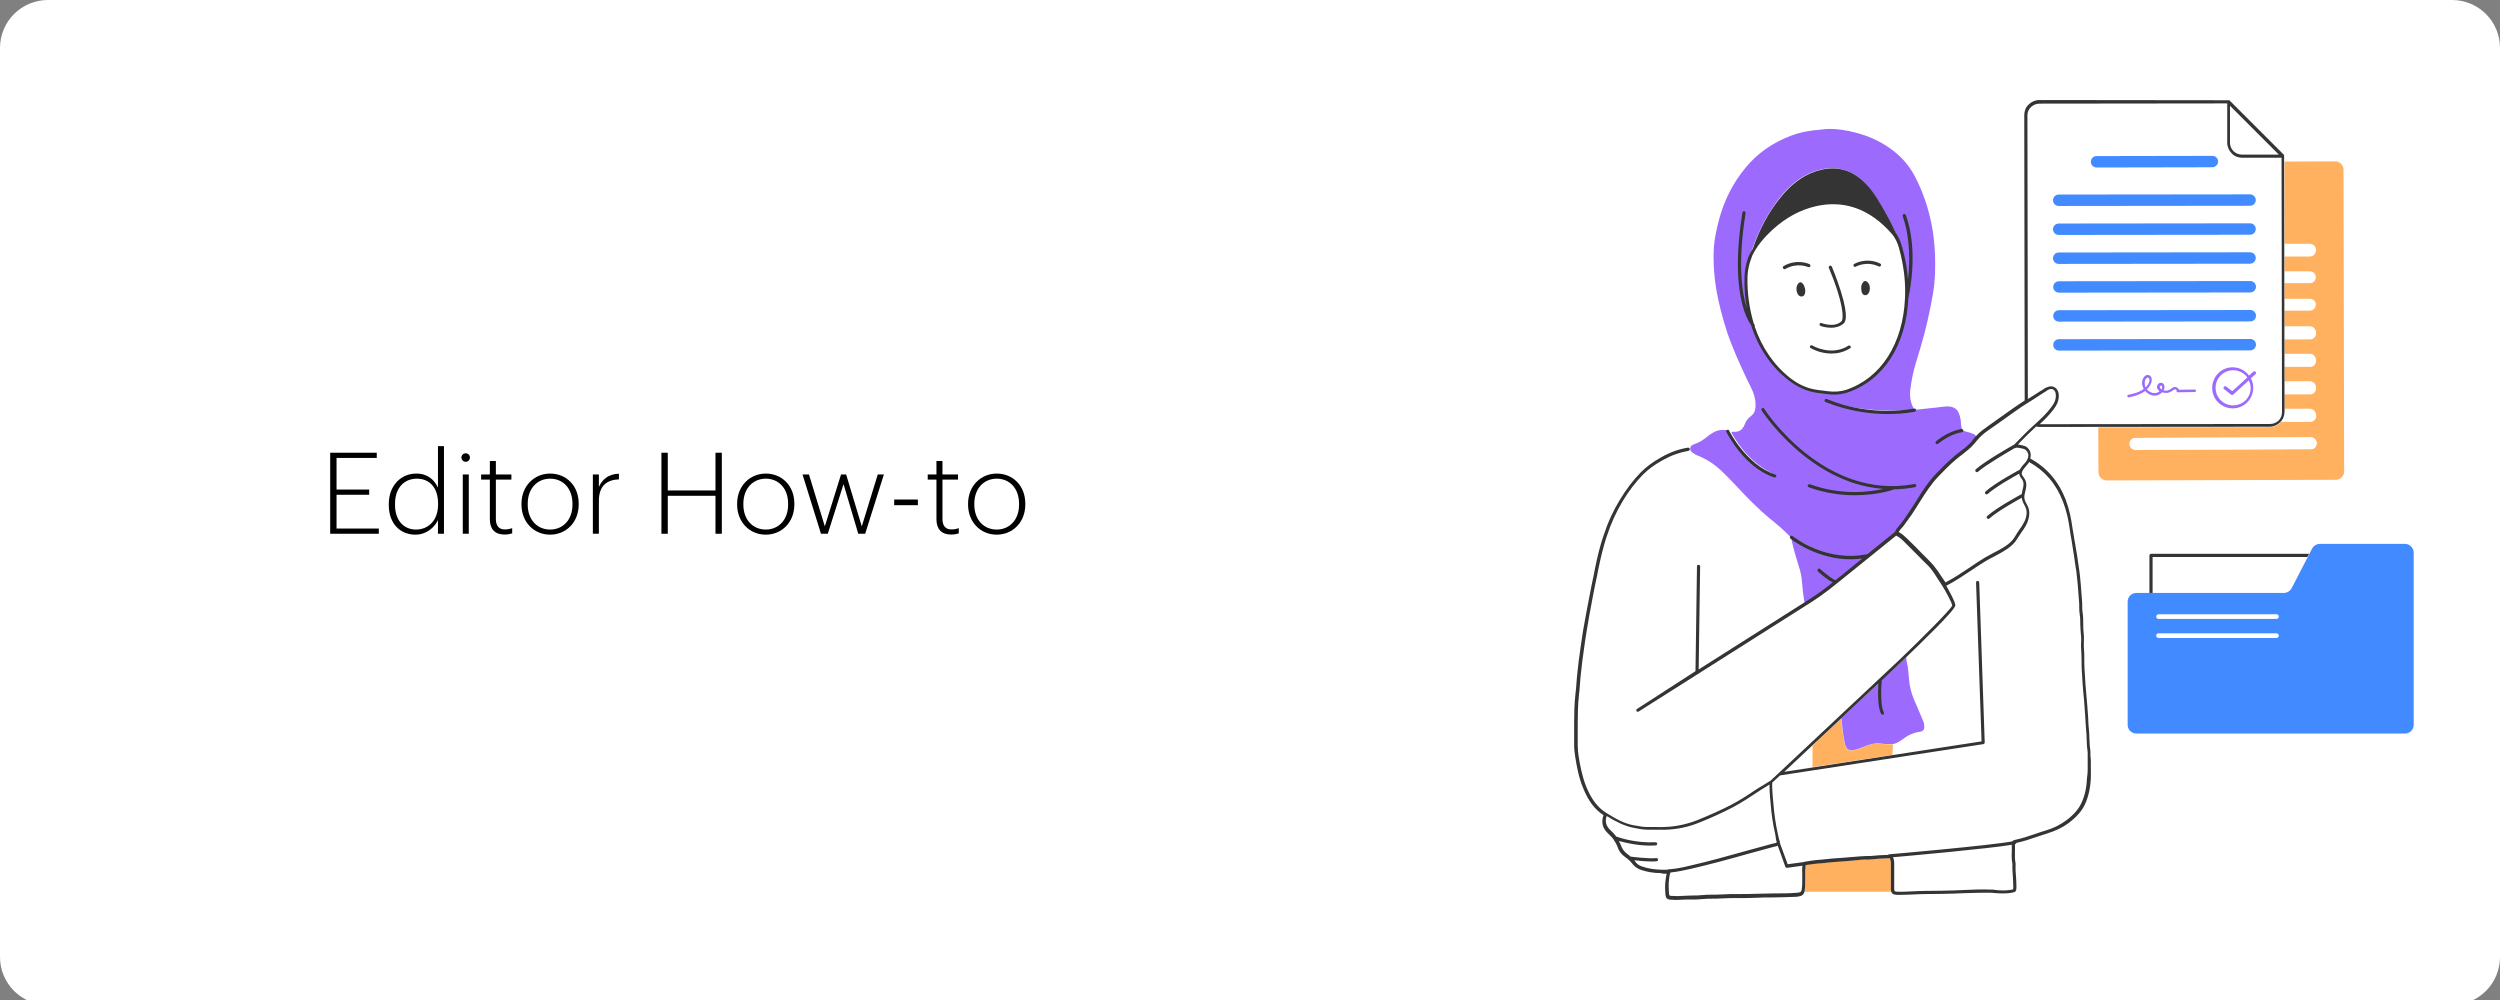
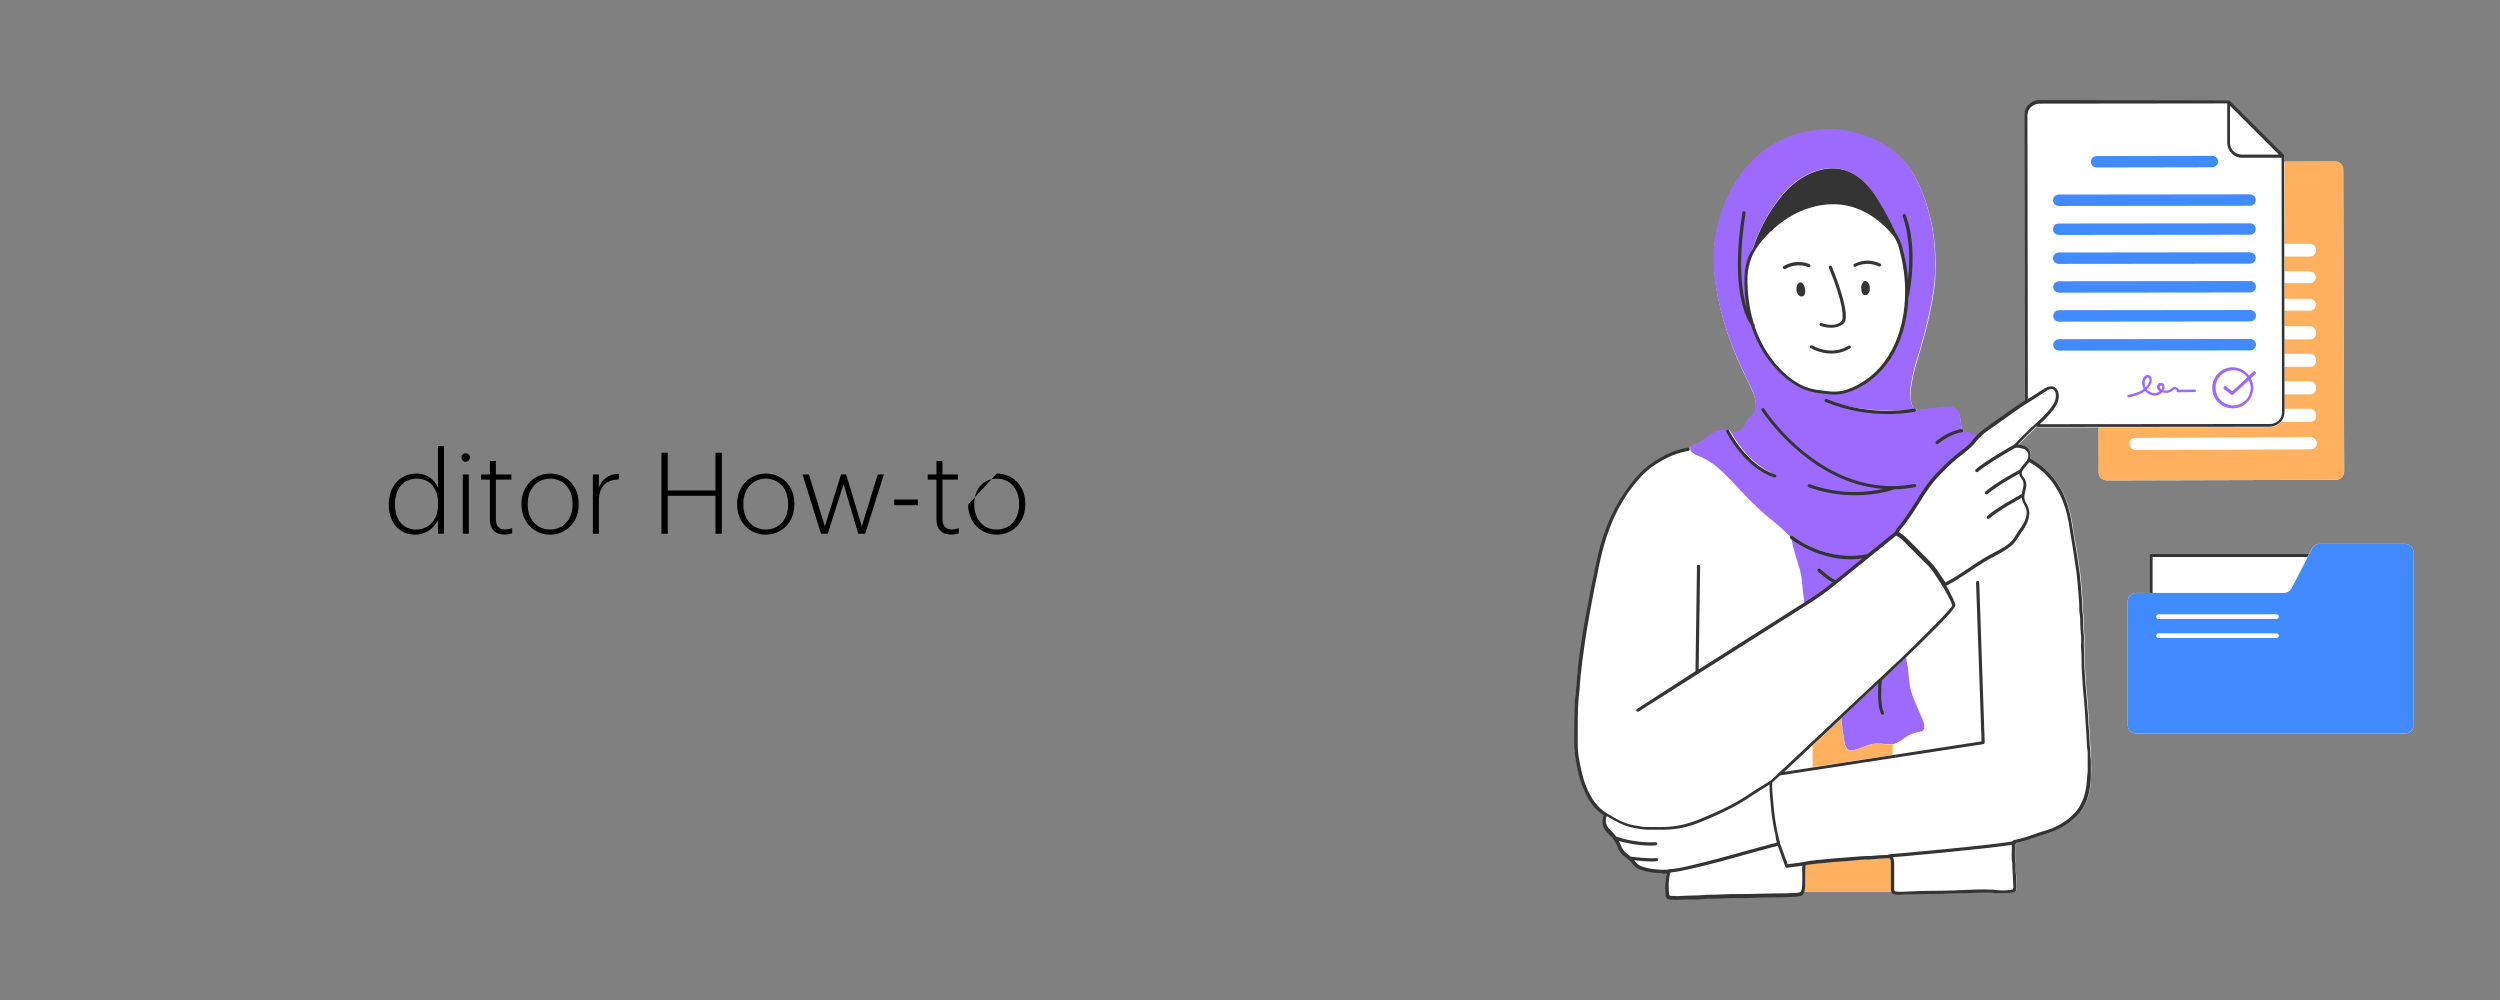
<svg xmlns="http://www.w3.org/2000/svg" width="1200" zoomAndPan="magnify" viewBox="0 0 900 360" height="480" preserveAspectRatio="xMidYMid meet" version="1.0">
  <rect x="0" y="0" width="900" height="360" fill="#808080" stroke="none" />
  <defs>
    <g />
    <clipPath id="523d6e5290">
-       <path d="M 17.25 0 L 882.75 0 C 887.324 0 891.711 1.816 894.949 5.051 C 898.184 8.289 900 12.676 900 17.25 L 900 344.527 C 900 349.102 898.184 353.488 894.949 356.723 C 891.711 359.961 887.324 361.777 882.75 361.777 L 17.25 361.777 C 12.676 361.777 8.289 359.961 5.051 356.723 C 1.816 353.488 0 349.102 0 344.527 L 0 17.25 C 0 12.676 1.816 8.289 5.051 5.051 C 8.289 1.816 12.676 0 17.25 0 Z M 17.25 0 " clip-rule="nonzero" />
-     </clipPath>
+       </clipPath>
    <clipPath id="d17a2dc66e">
      <path d="M 566.688 36 L 844 36 L 844 324 L 566.688 324 Z M 566.688 36 " clip-rule="nonzero" />
    </clipPath>
    <clipPath id="f0c519067b">
      <path d="M 765 195 L 868.938 195 L 868.938 265 L 765 265 Z M 765 195 " clip-rule="nonzero" />
    </clipPath>
    <clipPath id="9222bcbdc1">
      <path d="M 739 56 L 868.938 56 L 868.938 265 L 739 265 Z M 739 56 " clip-rule="nonzero" />
    </clipPath>
    <clipPath id="c78ac70d22">
      <path d="M 566.688 36 L 832 36 L 832 324 L 566.688 324 Z M 566.688 36 " clip-rule="nonzero" />
    </clipPath>
  </defs>
  <g clip-path="url(#523d6e5290)">
    <rect x="-90" width="1080" fill="#ffffff" y="-36" height="432" fill-opacity="1" />
  </g>
  <g clip-path="url(#d17a2dc66e)">
    <path fill="#ffffff" d="M 843.895 169.762 L 843.516 61.059 C 843.516 59.457 842.219 58.164 840.547 58.164 L 822.277 58.242 L 822.277 56.262 C 822.277 56.188 822.277 56.188 822.277 56.109 C 822.277 56.109 822.277 56.035 822.277 56.035 C 822.277 55.957 822.203 55.883 822.203 55.883 L 802.641 36.242 C 802.566 36.164 802.566 36.164 802.488 36.164 C 802.488 36.164 802.488 36.164 802.414 36.164 C 802.336 36.164 802.336 36.164 802.262 36.164 L 734.137 36.242 C 732.691 36.242 731.32 36.773 730.332 37.84 C 729.344 38.828 728.734 40.199 728.734 41.645 L 728.887 144.414 C 727.363 145.324 725.918 146.316 724.473 147.383 C 723.406 148.141 722.34 148.902 721.273 149.664 C 720.133 150.504 718.992 151.262 717.848 152.102 C 717.395 152.48 716.859 152.785 716.328 153.168 C 714.578 154.383 712.824 155.602 711.457 157.125 C 711.457 157.199 711.379 157.199 711.379 157.277 C 711.227 156.82 710.77 156.594 710.391 156.441 C 709.707 156.137 709.02 155.906 708.336 155.754 C 707.648 155.602 707.195 155.449 706.891 155.223 C 706.891 155.145 706.891 155.07 706.891 154.992 C 706.812 154.688 706.586 154.535 706.281 154.535 C 706.129 154.156 706.051 153.625 705.977 152.938 C 705.898 151.492 705.672 150.047 705.062 148.676 C 704.531 147.535 703.691 147 702.551 146.695 C 700.953 146.316 699.43 146.695 697.906 146.848 C 695.242 147.152 692.656 147.457 689.992 147.688 C 689.992 147.688 689.992 147.609 689.992 147.609 C 689.914 147.305 689.609 147.078 689.305 147.152 C 689.305 147.152 689.23 147.152 689.004 147.23 C 687.859 145.172 687.555 143.043 687.859 140.758 C 688.242 137.41 688.926 134.137 689.914 130.863 C 691.895 124.316 693.797 117.77 695.09 111.07 C 695.777 107.492 696.539 103.84 696.691 100.184 C 696.992 94.094 696.766 88.082 695.699 82.066 C 694.48 75.52 692.426 69.355 689.305 63.492 C 687.25 59.688 684.434 56.566 680.934 54.055 C 677.129 51.312 672.941 49.41 668.453 48.191 C 664.949 47.277 661.449 46.746 657.797 46.824 C 657.035 46.824 656.348 46.977 655.59 47.051 C 651.859 47.277 648.281 47.965 644.855 49.258 C 638.461 51.695 632.906 55.426 628.492 60.828 C 623.926 66.387 620.805 72.629 618.977 79.555 C 618.141 82.754 617.301 86.027 617.148 89.375 C 616.848 94.246 617.148 99.117 617.91 103.992 C 618.824 109.395 620.195 114.648 621.871 119.824 C 623.848 125.762 626.359 131.473 629.102 137.027 C 630.395 139.77 631.918 142.355 632.145 145.555 C 632.223 147.383 632.07 148.98 630.547 150.199 C 629.559 150.957 628.797 151.949 628.34 153.242 C 628.262 153.547 628.035 153.852 627.883 154.156 C 627.273 155.297 626.285 155.832 625.066 155.906 C 624.609 155.906 624.078 155.906 623.621 155.906 L 623.316 156.059 C 623.012 155.527 622.859 155.145 622.859 155.145 C 622.707 154.84 622.402 154.766 622.098 154.918 C 621.945 154.992 621.871 155.145 621.793 155.297 C 620.117 154.992 618.52 155.297 616.996 156.137 C 616.391 156.516 615.703 156.898 615.172 157.352 C 613.648 158.648 612.051 159.715 610.148 160.32 C 609.539 160.551 608.93 160.855 608.777 161.617 C 608.777 161.539 608.855 161.539 608.855 161.465 C 608.777 161.465 608.703 161.465 608.625 161.539 C 608.473 161.387 608.246 161.234 608.094 161.312 C 604.82 161.844 601.699 162.988 598.426 164.812 C 595.305 166.562 592.945 168.316 591.117 170.219 C 588.379 173.035 585.941 176.23 583.582 180.113 C 581.223 183.996 579.32 188.258 577.648 193.207 C 576.582 196.559 575.59 200.211 574.68 204.703 L 574.145 207.441 C 573.613 209.879 573.078 212.465 572.625 214.98 C 571.785 219.395 571.023 223.43 570.34 227.309 C 569.961 229.367 569.73 231.422 569.426 233.477 L 569.199 235.152 C 568.895 237.281 568.664 238.957 568.512 240.555 L 568.055 240.859 C 567.902 242.383 567.676 244.059 567.602 245.656 C 567.523 247.102 567.371 248.473 567.219 249.766 C 566.992 251.594 566.914 253.496 566.84 255.324 L 566.84 255.781 C 566.762 258.293 566.762 260.883 566.762 263.395 C 566.762 264.992 566.762 266.59 566.762 268.188 C 566.762 269.559 566.914 271.004 567.145 272.148 C 567.676 275.496 568.359 279.379 569.883 283.184 C 571.785 287.98 574.145 291.102 577.344 293.234 C 576.43 295.746 576.961 297.953 578.941 299.781 C 579.094 299.934 579.168 300.008 579.32 300.16 L 579.551 300.391 C 580.082 300.922 580.539 301.453 580.918 301.91 C 580.918 301.988 580.996 301.988 580.996 302.062 C 581.605 302.902 582.062 303.738 582.367 304.574 C 582.898 306.098 583.812 307.316 585.031 308.23 C 586.324 309.145 587.16 309.98 587.922 310.969 C 588.605 311.883 589.598 312.57 591.117 313.023 C 593.25 313.711 595.535 314.09 598.047 314.09 C 598.578 314.32 599.109 314.32 599.566 314.32 C 599.719 314.32 599.949 314.32 600.102 314.32 C 599.949 314.852 599.871 315.309 599.797 315.766 C 599.797 315.918 599.719 316.145 599.719 316.297 C 599.414 318.203 599.566 320.105 599.645 321.855 C 599.719 323.379 600.711 323.605 601.621 323.684 L 602.23 323.684 C 602.84 323.684 603.375 323.758 603.98 323.758 C 604.363 323.758 604.742 323.758 605.125 323.684 C 606.266 323.605 607.484 323.605 608.703 323.605 C 610.07 323.605 611.441 323.605 612.812 323.453 C 614.031 323.301 615.324 323.301 616.543 323.301 C 617.453 323.301 618.445 323.301 619.434 323.227 C 621.719 323.074 624 323.074 626.207 323.074 C 627.957 323.074 629.785 323.074 631.613 322.996 C 633.895 322.922 636.18 322.922 638.461 322.844 C 641.203 322.844 644.02 322.844 646.836 322.617 C 647.293 322.617 647.672 322.539 648.129 322.387 C 648.891 322.16 649.348 321.781 649.574 321.02 L 681.012 321.02 C 681.316 321.781 681.922 322.008 683.219 322.082 C 685.121 322.16 687.023 322.008 688.852 321.93 C 690.449 321.855 692.121 321.781 693.723 321.781 C 697.07 321.781 700.418 321.703 703.234 321.629 C 704.453 321.551 705.672 321.551 706.891 321.477 C 710.16 321.324 713.512 321.172 716.859 321.324 C 717.164 321.324 717.547 321.324 717.848 321.398 C 720.285 321.703 722.34 321.703 724.242 321.324 C 725.766 321.094 725.992 320.789 725.992 319.191 C 725.992 317.898 725.918 316.68 725.84 315.461 C 725.766 314.016 725.613 312.57 725.688 311.047 C 725.688 310.969 725.688 310.895 725.688 310.742 C 725.383 309.371 725.461 307.926 725.461 306.48 C 725.461 305.641 725.461 304.805 725.461 303.965 C 725.461 303.891 725.461 303.891 725.461 303.812 C 725.535 303.812 725.535 303.812 725.613 303.812 C 725.84 303.738 725.992 303.586 725.992 303.359 C 728.582 302.824 731.016 301.988 733.453 301.148 C 734.672 300.691 735.965 300.312 737.184 299.934 C 740.152 299.02 742.586 297.801 744.793 296.203 C 747.609 294.07 749.438 292.016 750.656 289.504 C 751.949 286.688 752.711 283.566 752.785 279.836 C 752.863 278.086 752.863 276.258 752.785 274.508 C 752.785 273.746 752.785 273.059 752.785 272.301 C 752.785 272.07 752.785 271.844 752.785 271.613 C 752.785 271.004 752.785 270.473 752.711 269.863 C 752.48 268.492 752.48 267.121 752.406 265.828 C 752.406 264.914 752.328 263.926 752.254 262.938 C 752.176 261.945 752.102 260.879 752.023 259.891 C 751.949 258.977 751.949 258.062 751.871 257.227 C 751.797 256.16 751.719 255.094 751.645 254.031 C 751.492 252.355 751.414 250.527 751.188 248.777 C 751.035 246.949 750.883 245.125 750.809 243.371 C 750.73 242.609 750.73 241.852 750.656 241.09 C 750.578 239.945 750.578 238.73 750.578 237.586 C 750.578 236.219 750.504 234.77 750.426 233.324 C 750.352 232.562 750.352 231.879 750.426 231.039 C 750.426 230.129 750.504 229.137 750.352 228.223 C 750.199 227.082 750.199 225.863 750.199 224.645 C 750.199 223.352 750.199 221.98 749.969 220.688 C 749.816 219.852 749.816 218.938 749.816 218.023 C 749.816 217.414 749.816 216.805 749.742 216.195 C 749.59 214.219 749.438 212.238 749.285 210.258 L 749.133 208.738 C 748.98 206.527 748.598 204.398 748.297 202.266 C 748.219 201.582 748.066 200.82 747.992 200.133 C 747.688 198.23 747.383 196.254 747 194.348 C 746.695 192.828 746.469 191.227 746.238 189.707 C 745.859 187.043 745.176 183.465 743.805 180.039 C 741.215 173.34 736.879 168.316 731.016 165.195 C 731.168 164.586 731.246 163.977 731.168 163.367 C 731.016 162.301 730.41 161.465 729.418 160.855 C 729.113 160.625 727.746 160.246 726.602 160.168 C 728.809 157.961 730.941 155.754 733.148 153.699 C 733.527 153.777 733.91 153.852 734.289 153.852 L 755.527 153.852 L 755.527 170.066 C 755.527 171.664 756.82 172.957 758.496 172.957 L 841.078 172.73 C 842.602 172.652 843.895 171.359 843.895 169.762 Z M 843.895 169.762 " fill-opacity="1" fill-rule="nonzero" />
  </g>
  <g clip-path="url(#f0c519067b)">
    <path fill="#ffffff" d="M 865.738 195.797 L 835.066 195.797 C 833.848 195.797 832.707 196.559 832.172 197.699 L 831.031 199.98 L 831.336 199.375 L 774.402 199.375 C 774.098 199.375 773.793 199.602 773.793 199.98 L 773.793 213.457 L 774.402 213.457 L 769.074 213.457 C 767.324 213.457 765.953 214.902 765.953 216.578 L 765.953 260.957 C 765.953 262.707 767.398 264.078 769.074 264.078 L 865.816 264.078 C 867.566 264.078 868.938 262.633 868.938 260.957 L 868.938 198.992 C 868.938 197.242 867.488 195.797 865.738 195.797 Z M 865.738 195.797 " fill-opacity="1" fill-rule="nonzero" />
  </g>
  <path fill="#ffb15f" d="M 649.879 316.832 L 649.879 315.992 C 649.879 315.539 649.879 315.082 649.879 314.625 C 649.879 313.48 649.879 312.418 650.031 311.352 C 651.402 311.047 652.848 310.895 654.219 310.816 L 655.285 310.742 C 658.402 310.359 661.602 310.133 664.035 309.98 C 664.949 309.902 665.863 309.828 666.852 309.754 C 668.906 309.602 670.965 309.371 673.02 309.371 C 673.246 309.371 673.551 309.371 673.777 309.297 C 675.684 309.066 677.586 308.992 679.41 308.914 L 680.324 308.84 C 680.629 309.371 680.707 309.902 680.707 310.742 C 680.707 313.711 680.707 316.68 680.707 319.57 C 680.707 320.18 680.781 320.637 680.934 321.02 L 649.5 321.02 C 649.574 320.867 649.574 320.715 649.652 320.562 C 649.879 319.344 649.879 318.125 649.879 316.832 Z M 843.895 169.762 C 843.895 171.359 842.602 172.652 841.004 172.73 L 758.418 172.957 C 756.82 172.957 755.527 171.664 755.449 170.066 L 755.375 153.852 L 817.027 153.777 C 818.473 153.777 819.844 153.242 820.832 152.176 C 820.91 152.102 821.059 151.949 821.137 151.871 L 831.715 151.871 C 832.934 151.871 833.848 150.883 833.848 149.742 C 833.848 148.598 832.859 147.609 831.715 147.609 L 822.43 147.609 L 822.43 141.977 L 831.641 141.977 C 832.859 141.977 833.773 140.988 833.773 139.844 C 833.773 138.703 832.781 137.715 831.641 137.715 L 822.43 137.715 L 822.43 132.082 L 831.641 132.082 C 832.859 132.082 833.773 131.09 833.773 129.949 C 833.773 128.809 832.781 127.816 831.641 127.816 L 822.43 127.816 L 822.43 122.184 L 831.641 122.184 C 832.859 122.184 833.773 121.195 833.773 120.055 C 833.773 118.91 832.781 117.922 831.641 117.922 L 822.43 117.922 L 822.43 92.344 L 831.562 92.344 C 832.781 92.344 833.695 91.355 833.695 90.211 C 833.695 89.07 832.707 88.082 831.562 88.082 L 822.43 88.082 L 822.43 58.164 L 840.699 58.09 C 842.297 58.09 843.59 59.383 843.668 60.98 Z M 834 159.562 C 834 158.344 833.012 157.43 831.867 157.43 L 768.77 157.656 C 767.551 157.656 766.641 158.648 766.641 159.789 C 766.641 160.93 767.629 161.922 768.77 161.922 L 831.945 161.691 C 833.012 161.77 834 160.777 834 159.562 Z M 676.594 267.73 C 673.477 267.352 669.898 269.484 667.918 269.941 C 665.941 270.473 664.645 270.395 664.035 267.656 C 663.426 265.145 662.895 259.434 662.82 258.598 L 657.871 263.242 L 652.391 268.57 L 652.391 276.258 L 681.316 271.844 L 681.465 267.961 C 681.465 267.883 679.715 268.113 676.594 267.73 Z M 676.594 267.73 " fill-opacity="1" fill-rule="nonzero" />
  <path fill="#ffffff" d="M 663.504 264.457 C 663.578 264.84 663.578 265.219 663.656 265.523 C 663.656 265.449 663.656 265.371 663.656 265.371 C 663.656 265.297 663.656 265.219 663.656 265.145 C 663.656 264.992 663.578 264.84 663.578 264.762 C 663.578 264.609 663.578 264.535 663.504 264.457 Z M 663.277 262.48 C 663.277 262.555 663.277 262.633 663.277 262.633 C 663.277 262.707 663.277 262.785 663.277 262.859 C 663.277 262.633 663.199 262.48 663.199 262.25 C 663.277 262.328 663.277 262.402 663.277 262.48 Z M 662.895 258.902 C 662.895 258.75 662.895 258.672 662.895 258.598 C 662.82 258.672 662.895 258.75 662.895 258.902 Z M 752.176 272.301 C 752.176 274.812 752.254 277.324 752.176 279.836 C 752.102 283.109 751.492 286.305 750.121 289.273 C 748.828 291.938 746.848 293.996 744.488 295.746 C 742.207 297.422 739.77 298.562 737.105 299.398 C 733.375 300.543 729.723 302.062 725.84 302.902 C 725.234 303.055 724.93 303.359 724.93 304.043 C 725.004 306.328 724.699 308.609 725.156 310.895 C 725.156 310.969 725.156 310.969 725.156 311.047 C 725.004 313.785 725.461 316.449 725.461 319.191 C 725.461 320.562 725.461 320.562 724.168 320.789 C 722.113 321.172 720.059 321.094 718 320.789 C 717.695 320.715 717.316 320.715 716.938 320.715 C 712.371 320.562 707.879 320.867 703.312 321.02 C 700.191 321.094 696.992 321.172 693.875 321.172 C 690.371 321.172 686.871 321.551 683.371 321.477 C 681.77 321.398 681.543 321.172 681.469 319.57 C 681.469 316.602 681.469 313.711 681.469 310.742 C 681.469 309.98 681.316 309.219 680.934 308.535 C 680.859 308.457 680.781 308.383 680.629 308.305 C 678.348 308.383 676.062 308.457 673.777 308.762 C 673.551 308.762 673.324 308.762 673.094 308.762 C 670.051 308.688 667.082 309.145 664.035 309.371 C 661.145 309.602 658.176 309.828 655.285 310.133 C 653.379 310.359 651.477 310.512 649.652 310.895 C 649.652 310.969 649.574 311.047 649.574 311.121 C 649.27 312.723 649.422 314.395 649.348 316.07 C 649.348 317.594 649.348 319.113 649.117 320.562 C 648.965 321.324 648.66 321.703 647.977 321.934 C 647.598 322.008 647.215 322.082 646.836 322.082 C 641.812 322.387 636.711 322.16 631.688 322.387 C 627.652 322.539 623.543 322.387 619.508 322.617 C 617.301 322.77 615.094 322.617 612.887 322.844 C 610.301 323.148 607.789 322.922 605.277 323.148 C 604.133 323.227 602.992 323.148 601.773 323.074 C 600.785 322.996 600.406 322.77 600.328 321.781 C 600.176 319.953 600.102 318.125 600.406 316.375 C 600.559 315.539 600.559 314.625 601.016 313.863 C 600.023 313.48 599.109 313.938 598.273 313.48 C 595.914 313.48 593.633 313.176 591.422 312.418 C 590.281 312.035 589.293 311.504 588.531 310.512 C 587.695 309.371 586.629 308.457 585.562 307.695 C 584.344 306.781 583.508 305.641 583.051 304.27 C 582.441 302.52 581.375 301.148 580.16 299.855 C 579.93 299.629 579.777 299.398 579.551 299.172 C 577.648 297.422 577.266 295.289 578.254 292.93 C 578.18 292.852 578.105 292.699 578.027 292.625 C 574.832 290.57 572.777 287.602 571.254 284.25 C 571.023 283.793 570.797 283.262 570.645 282.805 C 570.113 281.512 569.656 280.141 569.352 278.77 C 569.121 277.855 568.895 276.941 568.664 276.031 C 568.359 274.66 568.133 273.289 567.902 271.844 C 567.828 271.539 567.828 271.234 567.754 270.852 C 567.676 270.547 567.676 270.242 567.676 269.863 C 567.602 269.254 567.602 268.57 567.602 267.883 C 567.676 263.773 567.523 259.664 567.676 255.551 C 567.676 255.094 567.754 254.641 567.754 254.105 C 567.828 253.039 567.828 251.973 567.98 250.91 C 567.98 250.453 568.055 249.996 568.133 249.539 C 568.285 248.473 568.359 247.484 568.438 246.418 C 568.438 246.113 568.512 245.73 568.512 245.43 C 568.512 244.973 568.59 244.516 568.59 244.059 C 568.59 243.602 568.664 243.145 568.742 242.688 C 568.816 241.773 568.969 240.859 569.047 240.023 C 569.273 238.195 569.504 236.445 569.73 234.617 C 570.113 232.031 570.414 229.441 570.871 226.855 C 571.406 223.656 572.016 220.535 572.625 217.34 C 572.777 216.426 573.004 215.434 573.156 214.523 C 573.461 212.77 573.84 211.098 574.145 209.422 C 574.449 207.746 574.832 205.996 575.211 204.32 C 575.973 200.438 576.887 196.633 578.18 192.902 C 579.703 188.336 581.527 183.996 584.039 179.887 C 584.574 178.973 585.105 178.137 585.715 177.297 C 586.781 175.773 587.848 174.254 589.062 172.883 C 589.824 171.969 590.664 171.055 591.5 170.141 C 591.805 169.836 592.109 169.531 592.414 169.305 C 594.316 167.555 596.445 166.184 598.73 164.891 C 599.188 164.66 599.566 164.434 600.023 164.203 C 600.176 164.129 600.254 164.051 600.406 163.977 C 600.711 163.824 601.016 163.672 601.32 163.52 C 601.469 163.441 601.621 163.367 601.773 163.289 C 602.078 163.141 602.383 163.062 602.688 162.91 C 602.84 162.836 602.992 162.836 603.07 162.758 C 603.527 162.605 603.984 162.453 604.438 162.301 L 604.516 162.148 C 604.516 162.148 606.723 161.465 608.777 161.082 C 608.777 161.16 608.703 161.16 608.703 161.234 C 608.625 162.074 609.008 162.684 609.691 163.062 C 610.148 163.367 610.605 163.672 611.137 163.898 C 614.484 165.27 617.453 167.172 620.117 169.684 C 623.848 173.262 627.273 177.223 631.004 180.875 C 633.133 182.93 635.266 184.91 637.551 186.812 C 639.91 188.715 642.27 190.695 644.398 192.902 C 644.551 193.055 644.703 193.207 644.934 193.285 C 645.539 193.438 646.148 193.664 646.758 194.043 C 650.414 196.102 654.141 197.926 658.102 199.07 C 663.199 200.516 668.375 201.047 673.477 199.297 C 673.93 199.145 674.16 198.535 674.617 198.84 C 674.922 198.688 676.441 197.242 676.672 197.012 C 678.879 195.34 679.715 195.109 681.617 193.207 C 682.074 192.75 682.305 192.141 682.914 191.836 C 682.914 191.836 685.273 193.664 688.316 196.328 C 687.633 195.645 687.023 195.035 686.34 194.348 C 685.348 193.359 684.281 192.371 682.914 191.836 C 683.141 190.77 684.512 189.555 685.121 188.641 C 686.035 187.422 686.945 186.129 687.785 184.832 C 690.98 180.191 693.645 175.016 697.602 170.902 C 699.582 168.848 701.715 166.715 703.844 164.891 C 705.977 163.062 708.41 161.617 710.16 159.484 C 710.77 158.801 711.227 158.039 711.914 157.352 C 713.664 155.449 716.098 153.93 718.23 152.406 C 720.438 150.809 722.645 149.285 724.852 147.688 C 726.375 146.621 727.973 145.555 729.496 144.566 L 729.266 41.57 C 729.266 38.906 731.398 36.699 734.062 36.699 L 802.184 36.621 L 821.746 56.188 L 821.82 87.777 L 831.562 87.777 C 832.781 87.777 833.695 88.766 833.695 89.91 C 833.695 91.125 832.707 92.039 831.562 92.039 L 821.82 92.039 L 821.82 97.672 L 831.562 97.672 C 832.781 97.672 833.695 98.664 833.695 99.805 C 833.695 101.023 832.707 101.938 831.562 101.938 L 821.82 101.938 L 821.82 107.57 L 831.562 107.57 C 832.781 107.57 833.695 108.559 833.695 109.699 C 833.695 110.844 832.707 111.832 831.562 111.832 L 821.82 111.832 L 821.82 117.465 L 831.562 117.465 C 832.781 117.465 833.695 118.453 833.695 119.598 C 833.695 120.812 832.707 121.727 831.562 121.727 L 821.746 121.727 L 821.746 127.359 L 831.562 127.359 C 832.781 127.359 833.695 128.352 833.695 129.492 C 833.695 130.711 832.707 131.625 831.562 131.625 L 821.746 131.625 L 821.746 137.258 L 831.562 137.258 C 832.781 137.258 833.695 138.246 833.695 139.387 C 833.695 140.531 832.707 141.52 831.562 141.52 L 821.746 141.52 L 821.746 147.152 L 831.562 147.152 C 832.781 147.152 833.695 148.141 833.695 149.285 C 833.695 150.504 832.707 151.414 831.562 151.414 L 820.223 151.414 C 819.387 152.254 818.168 152.785 816.875 152.785 L 733.984 152.863 C 733.527 152.863 733.074 152.785 732.691 152.711 C 730.105 155.145 727.594 157.656 725.082 160.172 C 725.004 160.246 725.004 160.32 725.004 160.398 C 725.156 159.941 728.43 160.703 728.809 160.93 C 730.41 161.922 730.637 163.594 730.027 165.117 C 730.105 165.117 730.18 165.195 730.332 165.195 C 736.496 168.469 740.531 173.414 743.043 179.887 C 744.262 182.93 744.871 186.129 745.402 189.402 C 745.938 192.902 746.621 196.328 747.152 199.832 C 747.535 202.723 748.066 205.539 748.297 208.434 C 748.449 210.945 748.676 213.457 748.828 215.891 C 748.902 217.414 748.828 218.938 749.055 220.383 C 749.438 222.895 749.133 225.406 749.438 227.918 C 749.664 229.594 749.359 231.27 749.512 233.02 C 749.742 235.609 749.59 238.195 749.816 240.785 C 749.969 243.371 750.047 245.961 750.352 248.551 C 750.656 251.367 750.809 254.105 751.035 256.922 C 751.188 258.824 751.262 260.73 751.414 262.633 C 751.645 264.992 751.492 267.273 751.871 269.637 C 752.254 270.777 752.176 271.539 752.176 272.301 Z M 651.555 216.195 C 653.762 214.598 655.969 212.922 658.25 211.402 C 659.164 210.793 660.078 210.184 660.84 209.344 C 658.633 208.355 656.578 207.137 654.98 205.16 C 656.957 206.68 659.012 208.051 661.297 208.965 C 662.438 208.129 663.656 207.367 664.723 206.453 C 666.777 204.703 668.906 202.648 671.191 201.277 C 671.801 200.895 672.637 200.285 673.02 199.602 C 672.484 199.145 671.801 200.211 671.266 200.285 C 667.234 201.125 663.199 200.895 659.164 199.906 C 654.98 198.918 651.098 197.09 647.367 195.035 C 646.605 194.578 645.922 193.816 644.934 194.121 C 645.617 197.316 646.531 200.438 647.52 203.559 C 648.203 205.539 648.586 207.52 648.738 209.574 C 648.891 211.859 649.195 214.219 649.574 216.5 C 649.805 216.805 650.031 217.109 650.336 217.262 C 650.715 217.035 651.02 216.578 651.555 216.195 Z M 692.504 259.969 C 691.816 257.988 690.906 256.16 689.992 254.258 C 688.547 251.137 687.402 247.941 687.176 244.516 C 687.098 243.219 686.945 241.926 686.793 240.633 C 686.719 240.328 686.719 240.023 686.641 239.719 C 686.641 239.719 686.641 239.641 686.641 239.641 C 686.566 239.109 686.414 238.578 686.34 238.043 C 686.262 237.664 686.188 237.281 686.188 236.824 C 686.188 236.75 686.109 236.75 686.109 236.672 C 685.652 237.055 685.273 237.512 684.891 237.891 L 662.668 258.75 L 657.949 263.164 L 652.469 268.492 L 652.469 276.18 L 681.391 271.766 L 681.543 267.883 C 682.074 267.73 682.609 267.578 683.141 267.273 C 684.512 266.59 685.652 265.523 687.023 264.762 C 688.395 264 689.914 263.547 691.438 263.395 C 692.273 263.316 692.73 262.707 692.73 261.871 C 692.73 261.262 692.73 260.652 692.504 259.969 Z M 663.809 266.438 C 663.883 266.742 663.883 266.973 663.961 267.199 C 663.961 267.121 663.961 267.047 663.961 267.047 C 663.961 266.895 663.883 266.82 663.883 266.668 C 663.883 266.59 663.809 266.516 663.809 266.438 Z M 663.426 263.852 C 663.426 264 663.504 264.23 663.504 264.383 C 663.504 264.305 663.504 264.152 663.426 264 C 663.426 263.926 663.426 263.926 663.426 263.852 Z M 662.895 259.055 C 662.895 259.129 662.895 259.281 662.895 259.359 C 662.895 259.281 662.895 259.207 662.895 259.207 C 662.895 259.129 662.895 259.055 662.895 259.055 Z M 662.895 259.359 C 662.895 259.434 662.895 259.434 662.895 259.512 C 662.973 259.512 662.895 259.434 662.895 259.359 Z M 662.973 259.664 C 662.973 259.738 662.973 259.891 662.973 259.969 C 662.973 259.891 662.973 259.816 662.973 259.664 Z M 663.047 260.578 C 663.047 260.5 663.047 260.348 663.047 260.273 C 663.047 260.348 663.047 260.426 663.047 260.578 Z M 663.199 261.793 C 663.199 261.793 663.199 261.871 663.199 261.793 C 663.199 261.566 663.125 261.336 663.125 261.109 C 663.125 261.336 663.199 261.566 663.199 261.793 Z M 834 159.562 C 834 158.344 833.012 157.43 831.867 157.43 L 768.77 157.656 C 767.551 157.656 766.641 158.648 766.641 159.789 C 766.641 160.93 767.629 161.922 768.77 161.922 L 831.945 161.691 C 833.012 161.77 834 160.777 834 159.562 Z M 774.402 199.98 L 774.402 252.43 L 866.426 252.43 L 866.426 199.98 Z M 644.398 136.57 C 647.062 138.629 650.031 140.074 653.379 140.684 C 654.902 140.91 656.348 141.062 657.871 141.293 C 660.156 141.598 662.438 141.52 664.645 140.758 C 679.336 135.887 685.73 121.5 686.414 107.035 C 686.641 101.938 686.109 96.836 685.043 92.191 C 684.586 90.211 684.129 88.156 683.219 86.254 C 682.762 85.492 682.379 84.656 681.77 83.969 C 679.793 81.609 677.586 79.555 675.148 77.805 C 668.527 73.16 661.219 71.715 653.379 73.543 C 647.52 74.91 642.422 77.879 638.004 81.914 C 634.961 84.73 632.223 87.852 630.395 91.66 C 630.164 91.734 630.164 92.039 630.164 92.191 C 629.254 94.477 628.719 96.836 628.645 99.195 C 628.109 113.355 632.906 127.816 644.398 136.57 Z M 644.398 136.57 " fill-opacity="1" fill-rule="nonzero" />
  <g clip-path="url(#9222bcbdc1)">
    <path fill="#418aff" d="M 796.398 60.219 L 754.766 60.297 C 753.625 60.297 752.711 59.383 752.711 58.242 C 752.711 57.098 753.625 56.188 754.766 56.188 L 796.477 56.109 C 797.617 56.109 798.531 57.023 798.531 58.164 C 798.453 59.309 797.543 60.219 796.398 60.219 Z M 812.078 72.02 C 812.078 70.879 811.164 69.965 810.023 69.965 L 741.141 70.039 C 740 70.039 739.086 70.953 739.086 72.094 C 739.086 73.238 740 74.152 741.141 74.152 L 810.023 74.074 C 811.164 74.074 812.078 73.16 812.078 72.02 Z M 812.078 82.449 C 812.078 81.305 811.164 80.395 810.023 80.395 L 741.141 80.469 C 740 80.469 739.086 81.383 739.086 82.523 C 739.086 83.668 740 84.578 741.141 84.578 L 810.023 84.504 C 811.164 84.504 812.078 83.59 812.078 82.449 Z M 812.078 92.879 C 812.078 91.734 811.164 90.82 810.023 90.82 L 741.141 90.898 C 740 90.898 739.086 91.812 739.086 92.953 C 739.086 94.094 740 95.008 741.141 95.008 L 810.023 94.934 C 811.164 94.934 812.078 93.941 812.078 92.879 Z M 812.156 103.23 C 812.156 102.09 811.242 101.176 810.102 101.176 L 741.215 101.25 C 740.074 101.25 739.16 102.164 739.16 103.305 C 739.16 104.449 740.074 105.359 741.215 105.359 L 810.102 105.285 C 811.164 105.285 812.156 104.371 812.156 103.23 Z M 812.156 113.66 C 812.156 112.516 811.242 111.602 810.102 111.602 L 741.215 111.68 C 740.074 111.68 739.16 112.594 739.16 113.734 C 739.16 114.875 740.074 115.789 741.215 115.789 L 810.102 115.715 C 811.242 115.715 812.156 114.801 812.156 113.66 Z M 812.156 124.086 C 812.156 122.945 811.242 122.031 810.102 122.031 L 741.215 122.109 C 740.074 122.109 739.16 123.023 739.16 124.164 C 739.16 125.305 740.074 126.219 741.215 126.219 L 810.102 126.145 C 811.242 126.145 812.156 125.152 812.156 124.086 Z M 868.938 198.992 L 868.938 260.957 C 868.938 262.707 867.488 264.078 865.816 264.078 L 769.074 264.078 C 767.324 264.078 765.953 262.633 765.953 260.957 L 765.953 216.578 C 765.953 214.828 767.398 213.457 769.074 213.457 L 822.203 213.457 C 823.422 213.457 824.562 212.695 825.094 211.555 L 832.25 197.699 C 832.781 196.559 833.922 195.797 835.141 195.797 L 865.816 195.797 C 867.488 195.797 868.938 197.242 868.938 198.992 Z M 820.375 228.832 C 820.375 228.375 819.996 227.996 819.539 227.996 L 777.066 227.996 C 776.609 227.996 776.23 228.375 776.23 228.832 C 776.23 229.289 776.609 229.672 777.066 229.672 L 819.539 229.672 C 819.996 229.672 820.375 229.289 820.375 228.832 Z M 820.375 221.98 C 820.375 221.523 819.996 221.145 819.539 221.145 L 777.066 221.145 C 776.609 221.145 776.23 221.523 776.23 221.98 C 776.23 222.438 776.609 222.82 777.066 222.82 L 819.539 222.82 C 819.996 222.82 820.375 222.438 820.375 221.98 Z M 820.375 221.98 " fill-opacity="1" fill-rule="nonzero" />
  </g>
  <path fill="#9c6afd" d="M 692.504 259.969 C 692.73 260.578 692.73 261.262 692.73 261.871 C 692.73 262.707 692.199 263.242 691.438 263.395 C 689.914 263.547 688.395 264.078 687.023 264.762 C 685.652 265.523 684.512 266.59 683.141 267.273 C 682.609 267.578 682.074 267.73 681.543 267.883 L 681.543 267.809 C 681.543 267.809 679.715 268.035 676.672 267.656 C 673.629 267.273 669.973 269.406 667.996 269.863 C 666.016 270.395 664.723 270.32 664.113 267.578 C 663.504 265.066 662.973 259.359 662.895 258.52 L 662.742 258.672 L 684.969 237.816 C 685.348 237.434 685.805 237.055 686.188 236.598 C 686.188 236.672 686.262 236.672 686.262 236.75 C 686.262 238.043 686.719 239.262 686.871 240.555 C 687.023 241.852 687.098 243.145 687.25 244.438 C 687.48 247.941 688.621 251.137 690.066 254.184 C 690.828 256.16 691.742 257.988 692.504 259.969 Z M 671.266 200.438 C 667.234 201.277 663.199 201.047 659.164 200.059 C 654.98 199.07 651.098 197.242 647.367 195.188 C 646.605 194.73 645.922 193.969 644.934 194.273 C 645.617 197.469 646.531 200.59 647.52 203.711 C 648.203 205.691 648.586 207.672 648.738 209.727 C 648.891 212.012 649.195 214.371 649.574 216.652 C 649.805 216.957 650.031 217.262 650.336 217.414 C 650.715 216.957 651.02 216.5 651.477 216.195 C 653.684 214.598 655.891 212.922 658.176 211.402 C 659.09 210.793 660.004 210.184 660.766 209.344 C 658.555 208.355 656.5 207.137 654.902 205.16 C 656.883 206.68 658.938 208.051 661.219 208.965 C 662.363 208.129 663.578 207.367 664.645 206.453 C 666.699 204.703 668.832 202.648 671.117 201.277 C 671.723 200.895 672.562 200.285 672.941 199.602 C 672.484 199.297 671.875 200.285 671.266 200.438 Z M 710.543 159.637 C 707.953 161.922 705.289 164.051 702.777 166.336 C 698.594 169.988 694.863 174.023 691.969 178.742 C 689.535 182.625 687.098 186.508 684.281 190.164 C 683.828 190.77 683.293 191.379 682.684 191.836 C 682.074 192.141 681.848 192.75 681.391 193.207 C 679.488 195.109 678.652 195.34 676.441 197.012 C 676.141 197.242 674.691 198.688 674.387 198.84 C 673.93 198.535 673.703 199.145 673.246 199.297 C 668.07 201.125 662.973 200.516 657.871 199.07 C 653.836 197.926 650.109 196.102 646.531 194.043 C 645.996 193.742 645.387 193.438 644.703 193.285 C 644.551 193.133 644.324 193.055 644.172 192.902 C 642.039 190.695 639.68 188.715 637.32 186.812 C 635.035 184.984 632.906 182.93 630.773 180.875 C 627.047 177.223 623.695 173.262 619.891 169.684 C 617.301 167.172 614.258 165.195 610.91 163.898 C 610.375 163.672 609.918 163.367 609.461 163.062 C 608.777 162.684 608.398 162.074 608.473 161.234 C 608.625 160.473 609.234 160.168 609.844 159.941 C 611.746 159.332 613.344 158.266 614.867 156.973 C 615.398 156.516 616.086 156.137 616.695 155.754 C 618.367 154.766 620.195 154.535 622.098 154.992 C 626.207 161.996 631.156 168.164 639.07 171.133 C 637.547 170.219 635.949 169.379 634.504 168.391 C 629.785 165.27 626.359 161.008 623.543 156.211 C 623.391 155.984 623.316 155.754 623.391 155.449 C 623.848 155.449 624.383 155.449 624.836 155.449 C 626.133 155.375 627.047 154.766 627.652 153.699 C 627.805 153.395 627.957 153.09 628.109 152.785 C 628.492 151.566 629.254 150.578 630.316 149.816 C 631.918 148.598 632.07 147 631.992 145.172 C 631.84 141.977 630.316 139.387 628.949 136.648 C 626.285 131.016 623.695 125.305 621.719 119.445 C 620.043 114.27 618.672 109.016 617.758 103.609 C 616.996 98.738 616.695 93.867 616.996 88.996 C 617.227 85.645 617.988 82.449 618.824 79.176 C 620.652 72.246 623.773 66.004 628.34 60.449 C 632.754 55.043 638.309 51.312 644.703 48.879 C 648.129 47.582 651.781 46.898 655.438 46.672 C 656.195 46.594 656.883 46.441 657.645 46.441 C 661.297 46.289 664.797 46.898 668.301 47.812 C 672.867 49.031 677.051 50.934 680.781 53.672 C 684.281 56.188 687.098 59.309 689.156 63.113 C 692.273 68.973 694.332 75.141 695.547 81.688 C 696.613 87.699 696.844 93.715 696.539 99.805 C 696.387 103.457 695.625 107.113 694.938 110.691 C 693.645 117.391 691.816 123.934 689.762 130.48 C 688.773 133.68 688.09 137.027 687.707 140.379 C 687.402 142.738 687.785 145.02 689.004 147.152 C 688.09 147.84 687.023 147.762 686.035 147.762 C 678.117 147.988 670.277 147.688 662.59 145.555 C 660.914 145.098 659.164 144.566 657.492 144.031 C 657.797 144.414 658.328 144.566 658.785 144.719 C 665.406 147.078 672.258 148.219 679.336 148.219 C 681.617 148.219 683.828 148.219 686.109 148.219 C 687.25 148.219 688.316 147.988 689.383 147.535 C 692.199 147.23 695.016 146.926 697.906 146.621 C 699.43 146.469 700.953 146.086 702.551 146.469 C 703.691 146.773 704.531 147.383 705.062 148.445 C 705.672 149.816 705.898 151.262 705.977 152.711 C 706.129 154.688 706.434 155.07 708.336 155.527 C 709.02 155.68 709.781 155.906 710.391 156.211 C 710.922 156.441 711.379 156.746 711.457 157.43 C 711.762 158.496 711.074 159.105 710.543 159.637 Z M 653.379 140.684 C 654.902 140.91 656.348 141.062 657.871 141.293 C 660.156 141.598 662.438 141.52 664.645 140.758 C 679.336 135.887 685.73 121.5 686.414 107.035 C 686.641 101.938 686.109 96.836 685.043 92.191 C 684.586 90.211 684.129 88.156 683.219 86.254 C 682.988 85.266 682.609 84.273 682.152 83.363 C 680.555 80.012 678.805 76.738 676.898 73.465 C 674.844 69.965 672.562 66.691 669.363 64.102 C 664.492 60.219 659.164 59.762 653.531 61.59 C 648.281 63.34 644.172 66.844 640.746 71.105 C 636.332 76.816 633.059 83.133 630.699 89.984 C 630.469 90.516 630.242 91.125 630.316 91.734 C 630.164 91.887 630.242 92.117 630.09 92.27 C 629.176 94.551 628.645 96.91 628.566 99.27 C 628.109 113.277 632.906 127.816 644.398 136.57 C 647.062 138.629 650.031 140.074 653.379 140.684 Z M 790.082 141.141 C 788.027 141.141 786.047 141.215 783.992 141.215 C 783.688 141.215 783.383 140.836 783.613 140.531 C 783.613 140.531 783.613 140.531 783.535 140.453 C 783.461 140.379 783.461 140.379 783.383 140.301 C 783.309 140.227 783.156 140.148 783.004 140.148 C 782.621 140.148 782.242 140.605 781.938 140.758 C 781.254 141.215 780.414 141.52 779.578 141.445 C 779.199 141.445 778.816 141.367 778.359 141.215 C 777.98 141.598 777.598 141.898 777.141 142.129 C 775.316 142.891 773.414 142.129 772.27 140.758 C 770.598 141.977 768.465 142.66 766.41 143.043 C 765.801 143.117 765.574 142.281 766.184 142.129 C 768.086 141.75 770.215 141.215 771.738 139.996 C 771.359 139.312 771.129 138.551 771.129 137.715 C 771.207 136.496 772.043 134.594 773.566 135.051 C 774.859 135.43 774.781 137.105 774.328 138.094 C 773.945 138.93 773.488 139.617 772.879 140.148 C 774.023 141.52 776.078 142.051 777.445 140.836 C 776.762 140.379 776.305 139.617 776.609 138.777 C 776.84 138.172 777.371 137.715 778.055 137.789 C 778.742 137.867 779.121 138.398 779.199 139.008 C 779.273 139.539 779.121 140.074 778.895 140.531 C 779.273 140.605 779.73 140.684 780.188 140.605 C 780.797 140.531 781.328 140.148 781.863 139.77 C 782.242 139.465 782.699 139.234 783.156 139.312 C 783.613 139.387 784.223 139.77 784.449 140.301 C 786.352 140.301 788.18 140.227 790.082 140.227 C 790.691 140.227 790.691 141.141 790.082 141.141 Z M 772.27 139.082 C 772.348 139.234 772.348 139.312 772.422 139.465 C 772.805 139.082 773.109 138.703 773.414 138.172 C 773.641 137.715 773.871 137.18 773.793 136.648 C 773.719 136.266 773.488 135.809 773.031 135.961 C 772.422 136.191 772.195 136.875 772.117 137.41 C 772.043 138.02 772.117 138.551 772.27 139.082 Z M 778.133 140.227 C 778.359 139.922 778.438 139.539 778.359 139.16 C 778.285 138.551 777.598 138.781 777.523 139.234 C 777.523 139.617 777.828 139.996 778.133 140.227 Z M 783.613 140.605 Z M 812.004 134.668 L 810.328 136.191 C 810.938 137.332 811.242 138.629 811.164 139.996 C 810.938 144.031 807.512 147.23 803.402 147 C 799.293 146.773 796.172 143.348 796.398 139.234 C 796.629 135.203 800.055 132.004 804.164 132.234 C 806.445 132.387 808.426 133.527 809.645 135.203 L 811.164 133.832 C 811.395 133.602 811.773 133.602 812.004 133.832 C 812.23 134.137 812.23 134.441 812.004 134.668 Z M 809.566 136.953 L 803.934 142.051 C 803.859 142.129 803.707 142.203 803.555 142.203 C 803.402 142.203 803.324 142.129 803.172 142.051 L 800.66 140.074 C 800.434 139.844 800.355 139.539 800.586 139.234 C 800.812 139.008 801.117 138.93 801.422 139.16 L 803.629 140.836 L 809.035 135.887 C 807.969 134.363 806.219 133.375 804.238 133.297 C 800.738 133.145 797.77 135.809 797.617 139.312 C 797.465 142.812 800.129 145.781 803.629 145.934 C 807.133 146.086 810.102 143.422 810.254 139.922 C 810.254 138.855 810.023 137.867 809.566 136.953 Z M 809.566 136.953 " fill-opacity="1" fill-rule="nonzero" />
  <g clip-path="url(#c78ac70d22)">
    <path fill="#343434" d="M 831.262 199.375 L 830.652 200.516 L 774.934 200.516 L 774.934 213.457 L 773.793 213.457 L 773.793 199.98 C 773.793 199.68 774.023 199.375 774.402 199.375 Z M 752.711 274.582 C 752.711 276.332 752.711 278.16 752.711 279.91 C 752.559 283.566 751.871 286.762 750.578 289.578 C 749.438 292.016 747.535 294.148 744.719 296.277 C 742.586 297.875 740.074 299.094 737.105 300.008 C 735.887 300.391 734.594 300.844 733.375 301.227 C 730.941 302.062 728.504 302.902 725.918 303.434 C 725.84 303.66 725.688 303.812 725.535 303.891 C 725.461 303.891 725.461 303.891 725.383 303.891 C 725.383 303.965 725.383 303.965 725.383 304.043 C 725.461 304.879 725.383 305.719 725.383 306.555 C 725.383 308 725.309 309.449 725.613 310.816 C 725.613 310.895 725.613 311.047 725.613 311.121 C 725.535 312.57 725.613 314.09 725.766 315.539 C 725.84 316.754 725.918 318.051 725.918 319.266 C 725.918 320.867 725.688 321.172 724.168 321.398 C 722.266 321.703 720.285 321.703 717.773 321.477 C 717.469 321.398 717.09 321.398 716.785 321.398 C 713.434 321.324 710.086 321.477 706.812 321.551 C 705.594 321.629 704.379 321.629 703.16 321.703 C 700.344 321.781 696.992 321.855 693.645 321.855 C 692.047 321.855 690.371 321.934 688.773 322.008 C 686.945 322.082 685.043 322.16 683.141 322.16 C 681.238 322.082 680.707 321.629 680.707 319.648 C 680.707 316.68 680.707 313.711 680.707 310.816 C 680.707 310.055 680.555 309.449 680.324 308.914 L 679.41 308.992 C 677.586 309.066 675.605 309.145 673.777 309.371 C 673.551 309.371 673.324 309.449 673.02 309.449 C 670.965 309.371 668.832 309.602 666.852 309.828 C 665.941 309.902 665.027 309.98 664.035 310.055 C 661.602 310.207 658.48 310.438 655.285 310.816 L 654.219 310.895 C 652.848 311.047 651.477 311.199 650.109 311.426 C 650.109 311.426 650.109 311.426 650.031 311.504 C 649.879 312.57 649.879 313.633 649.879 314.777 C 649.879 315.234 649.879 315.691 649.879 316.145 L 649.879 316.984 C 649.879 318.203 649.879 319.496 649.652 320.789 C 649.5 321.781 648.965 322.387 648.051 322.617 C 647.598 322.691 647.215 322.77 646.758 322.844 C 643.941 322.996 641.125 322.996 638.387 323.074 C 636.18 323.074 633.82 323.074 631.535 323.227 C 629.711 323.301 627.883 323.301 626.133 323.301 C 623.926 323.301 621.566 323.301 619.359 323.453 C 618.367 323.531 617.453 323.531 616.465 323.531 C 615.246 323.531 613.953 323.531 612.734 323.684 C 611.367 323.836 609.996 323.836 608.625 323.836 C 607.484 323.836 606.266 323.836 605.047 323.91 C 604.668 323.91 604.285 323.988 603.906 323.988 C 603.297 323.988 602.688 323.988 602.156 323.91 L 601.547 323.91 C 600.559 323.836 599.645 323.605 599.566 322.082 C 599.414 320.332 599.34 318.43 599.645 316.527 C 599.645 316.375 599.719 316.145 599.719 315.992 C 599.797 315.539 599.871 315.004 600.023 314.547 C 599.871 314.547 599.645 314.547 599.492 314.547 C 599.035 314.547 598.504 314.547 597.969 314.32 C 595.457 314.32 593.176 313.938 591.043 313.254 C 589.598 312.797 588.605 312.113 587.848 311.199 C 587.16 310.285 586.246 309.371 584.953 308.457 C 583.66 307.543 582.746 306.328 582.289 304.805 C 581.984 303.965 581.527 303.129 580.918 302.293 C 580.918 302.293 580.844 302.215 580.844 302.141 C 580.465 301.605 580.008 301.148 579.473 300.617 L 579.246 300.391 C 579.094 300.238 579.016 300.16 578.863 300.008 C 576.887 298.18 576.352 295.973 577.266 293.461 C 573.992 291.332 571.711 288.211 569.809 283.414 C 568.285 279.684 567.602 275.727 567.066 272.375 C 566.914 271.234 566.688 269.789 566.688 268.418 C 566.688 266.82 566.688 265.219 566.688 263.621 C 566.688 261.109 566.688 258.52 566.762 256.008 L 566.762 255.551 C 566.84 253.727 566.914 251.898 567.145 249.996 C 567.297 248.703 567.449 247.332 567.523 245.883 C 567.602 244.285 567.828 242.688 567.98 241.09 L 568.055 240.402 C 568.207 238.805 568.438 237.129 568.742 235 L 568.969 233.324 C 569.273 231.344 569.578 229.215 569.883 227.16 C 570.566 223.199 571.328 219.164 572.168 214.828 C 572.625 212.312 573.156 209.727 573.688 207.289 L 574.223 204.551 C 575.137 200.059 576.047 196.406 577.191 193.055 C 578.789 188.105 580.766 183.844 583.129 179.961 C 585.488 176.078 587.922 172.883 590.664 170.066 C 592.566 168.164 594.848 166.41 597.969 164.66 C 601.168 162.836 604.363 161.691 607.637 161.16 C 607.941 161.082 608.246 161.312 608.32 161.617 C 608.398 161.922 608.168 162.227 607.863 162.301 C 604.742 162.836 601.699 163.898 598.578 165.652 C 595.535 167.324 593.328 169 591.5 170.828 C 588.836 173.566 586.398 176.688 584.117 180.496 C 581.832 184.301 579.93 188.488 578.332 193.359 C 577.266 196.633 576.352 200.285 575.441 204.703 L 574.906 207.441 C 574.375 209.879 573.84 212.465 573.383 214.98 C 572.547 219.395 571.785 223.352 571.176 227.312 C 570.797 229.367 570.566 231.422 570.266 233.402 L 570.035 235.074 C 569.73 237.207 569.504 238.883 569.352 240.48 L 569.273 241.164 C 569.121 242.688 568.895 244.285 568.816 245.883 C 568.742 247.332 568.59 248.777 568.438 250.07 C 568.207 251.898 568.133 253.727 568.055 255.551 L 568.055 256.008 C 567.98 258.52 567.98 261.109 567.98 263.547 C 567.98 265.145 567.98 266.742 567.98 268.34 C 567.98 269.637 568.133 271.004 568.285 272.148 C 568.816 275.422 569.504 279.227 570.949 282.957 C 572.852 287.676 575.137 290.723 578.332 292.699 C 581.68 294.754 584.727 296.508 588.227 297.117 L 588.305 297.117 C 589.977 297.422 591.727 297.801 593.48 297.723 C 594.316 297.723 595.152 297.723 595.992 297.723 C 596.902 297.723 597.895 297.801 598.883 297.723 C 602.992 297.648 607.102 296.812 611.137 295.211 C 615.629 293.387 619.586 291.633 623.238 289.73 C 626.285 288.133 629.254 286.23 631.688 284.555 C 632.602 283.945 634.047 283.109 635.266 282.348 C 636.027 281.891 636.711 281.434 637.246 281.129 C 637.246 281.129 637.32 281.129 637.32 281.129 L 683.98 237.359 C 690.98 230.66 702.32 219.395 702.777 218.023 C 702.777 217.109 700.496 212.848 698.973 210.488 L 698.211 209.344 C 697.602 208.434 696.992 207.441 696.387 206.527 C 695.473 205.16 694.559 204.016 693.57 203.102 C 692.656 202.191 691.668 201.277 690.754 200.285 C 689.078 198.613 687.328 196.863 685.578 195.109 L 685.5 195.035 C 684.586 194.121 683.75 193.359 682.609 192.828 L 663.656 208.129 C 660.078 211.02 656.426 213.988 652.391 216.578 L 589.902 256.16 C 589.824 256.238 589.672 256.238 589.598 256.238 C 589.445 256.238 589.215 256.16 589.141 256.008 C 588.988 255.703 589.062 255.398 589.293 255.246 L 610.375 241.621 L 610.91 203.863 C 610.91 203.559 611.137 203.332 611.52 203.332 C 611.82 203.332 612.051 203.559 612.051 203.941 L 611.52 241.012 L 651.859 215.434 C 654.598 213.684 657.262 211.707 659.773 209.648 C 657.414 208.508 654.598 205.844 654.445 205.691 C 654.219 205.465 654.219 205.082 654.445 204.855 C 654.676 204.625 655.055 204.625 655.285 204.855 C 655.285 204.855 658.555 207.898 660.84 208.812 C 661.602 208.203 662.285 207.672 663.047 207.062 L 670.43 201.047 C 668.984 201.277 667.539 201.352 666.168 201.352 C 653.914 201.352 644.703 194.043 644.551 193.891 C 644.324 193.664 644.246 193.359 644.477 193.055 C 644.703 192.828 645.008 192.75 645.312 192.98 C 645.465 193.055 657.645 202.723 672.332 199.449 L 682.227 191.457 C 682.457 190.621 683.219 189.781 683.828 189.098 C 684.055 188.793 684.359 188.488 684.512 188.258 C 685.426 187.043 686.34 185.746 687.176 184.453 C 688.164 183.008 689.078 181.559 689.992 180.113 C 692.047 176.766 694.254 173.34 697.07 170.445 C 698.82 168.621 701.105 166.336 703.387 164.355 C 704.074 163.746 704.832 163.215 705.594 162.605 C 707.043 161.539 708.488 160.398 709.707 159.027 C 709.934 158.723 710.16 158.418 710.391 158.113 C 710.695 157.734 711.074 157.277 711.457 156.898 C 712.824 155.375 714.652 154.156 716.328 152.938 C 716.859 152.559 717.316 152.254 717.848 151.871 C 718.992 151.035 720.133 150.199 721.273 149.438 C 722.34 148.676 723.406 147.914 724.473 147.152 C 725.918 146.086 727.441 145.172 728.887 144.184 L 728.734 41.418 C 728.734 39.973 729.266 38.602 730.332 37.613 C 731.32 36.621 732.691 36.012 734.137 36.012 L 802.262 36.09 C 802.336 36.09 802.336 36.09 802.414 36.09 C 802.414 36.09 802.414 36.09 802.488 36.09 C 802.566 36.09 802.641 36.164 802.641 36.164 L 822.203 55.73 C 822.277 55.805 822.277 55.805 822.277 55.883 C 822.277 55.883 822.277 55.883 822.277 55.957 C 822.277 56.035 822.277 56.035 822.277 56.109 L 822.43 148.219 C 822.43 149.664 821.898 151.035 820.832 152.023 C 819.844 153.016 818.473 153.625 817.027 153.625 L 734.137 153.699 C 733.758 153.699 733.375 153.625 732.996 153.547 C 730.789 155.602 728.582 157.734 726.449 160.02 C 727.594 160.172 728.961 160.551 729.266 160.703 C 730.258 161.312 730.863 162.227 731.016 163.215 C 731.094 163.824 731.094 164.434 730.863 165.043 C 736.727 168.238 741.062 173.188 743.652 179.887 C 744.945 183.312 745.633 186.812 746.012 189.555 C 746.238 191.074 746.543 192.676 746.773 194.195 C 747.078 196.102 747.457 198.078 747.762 199.98 C 747.84 200.668 747.992 201.43 748.066 202.113 C 748.371 204.246 748.75 206.375 748.902 208.586 L 749.055 210.105 C 749.207 212.086 749.359 214.066 749.512 216.043 C 749.59 216.652 749.59 217.262 749.59 217.871 C 749.59 218.785 749.59 219.699 749.742 220.535 C 749.969 221.906 749.969 223.199 749.969 224.492 C 749.969 225.637 749.969 226.855 750.121 228.07 C 750.273 228.984 750.199 229.977 750.199 230.887 C 750.199 231.648 750.121 232.41 750.199 233.172 C 750.352 234.617 750.352 236.066 750.352 237.434 C 750.352 238.578 750.352 239.793 750.426 240.938 C 750.504 241.699 750.504 242.461 750.578 243.219 C 750.656 244.973 750.809 246.875 750.961 248.625 C 751.113 250.375 751.266 252.125 751.414 253.879 C 751.492 254.941 751.566 256.008 751.645 257.074 C 751.719 257.988 751.797 258.824 751.797 259.738 C 751.871 260.73 751.871 261.719 752.023 262.785 C 752.102 263.773 752.176 264.762 752.176 265.676 C 752.254 267.047 752.254 268.418 752.48 269.711 C 752.559 270.32 752.559 270.93 752.559 271.461 C 752.559 271.691 752.559 271.918 752.559 272.148 C 752.711 273.062 752.711 273.82 752.711 274.582 Z M 802.793 38.066 L 802.793 51.391 C 802.793 53.75 804.695 55.652 807.055 55.652 L 820.375 55.652 L 811.395 46.672 Z M 729.875 41.57 L 730.027 143.652 C 731.168 142.965 732.387 142.203 733.527 141.445 C 734.062 141.062 734.672 140.684 735.281 140.379 L 735.812 139.996 C 736.117 139.77 736.422 139.617 736.801 139.465 C 737.793 139.008 738.781 138.93 739.617 139.387 C 740.457 139.844 740.988 140.758 741.141 141.898 C 741.367 144.262 740.305 146.086 739.16 147.535 C 737.715 149.438 735.965 151.188 734.289 152.711 C 734.289 152.711 734.289 152.711 734.367 152.711 L 817.254 152.633 C 818.395 152.633 819.461 152.176 820.301 151.414 C 821.137 150.578 821.516 149.512 821.516 148.371 L 821.363 56.793 L 807.207 56.793 C 805.762 56.793 804.391 56.262 803.402 55.195 C 802.414 54.207 801.805 52.836 801.805 51.391 L 801.805 37.23 L 734.215 37.309 C 733.074 37.309 732.008 37.766 731.168 38.523 C 730.258 39.363 729.875 40.43 729.875 41.57 Z M 700.418 209.648 C 703.387 208.129 706.355 206.148 709.172 204.246 C 710.848 203.102 712.672 201.887 714.426 200.82 C 715.336 200.285 716.328 199.754 717.469 199.145 C 720.438 197.621 723.863 195.871 725.309 193.285 C 725.918 192.219 726.602 191.227 727.211 190.316 L 727.668 189.707 C 728.199 188.867 728.582 188.184 728.887 187.574 C 729.723 185.594 729.801 183.996 729.191 182.625 C 729.039 182.398 728.961 182.168 728.809 181.863 C 728.43 181.18 728.047 180.418 727.898 179.582 C 727.898 179.43 727.82 179.277 727.82 179.199 C 726.297 180.039 719.371 183.844 716.176 186.66 C 716.098 186.738 715.945 186.812 715.793 186.812 C 715.641 186.812 715.488 186.738 715.336 186.586 C 715.109 186.355 715.184 185.977 715.414 185.746 C 719.066 182.551 727.211 178.211 727.594 177.984 C 727.668 177.906 727.746 177.906 727.82 177.906 C 727.898 177.375 728.047 176.84 728.125 176.309 C 728.43 175.242 728.656 174.176 728.277 173.188 C 728.125 172.883 727.973 172.578 727.746 172.273 C 727.363 171.816 726.984 171.207 726.906 170.523 C 725.004 171.59 718.535 175.168 715.566 177.832 C 715.488 177.906 715.336 177.984 715.184 177.984 C 715.035 177.984 714.883 177.906 714.73 177.754 C 714.5 177.527 714.578 177.145 714.805 176.918 C 718.457 173.719 726.602 169.379 726.984 169.152 C 727.059 169.152 727.059 169.078 727.137 169.078 C 727.211 168.926 727.289 168.773 727.363 168.695 C 727.746 168.012 728.199 167.477 728.734 166.945 C 728.887 166.715 729.113 166.562 729.266 166.336 C 729.953 165.422 730.332 164.434 730.18 163.52 C 730.027 162.836 729.648 162.227 728.961 161.77 C 728.582 161.539 726.375 161.082 725.84 161.16 C 725.688 161.312 725.535 161.312 725.309 161.312 C 723.176 162.531 714.957 167.324 712.066 169.836 C 711.988 169.914 711.836 169.988 711.684 169.988 C 711.531 169.988 711.379 169.914 711.227 169.762 C 711 169.531 711.074 169.152 711.305 168.926 C 714.578 166.031 724.168 160.551 725.156 160.02 C 727.668 157.43 730.18 154.84 732.844 152.48 C 734.672 150.809 736.727 148.902 738.324 146.773 C 739.391 145.402 740.305 143.879 740.074 141.898 C 740 141.141 739.695 140.531 739.16 140.227 C 738.703 139.922 738.02 139.996 737.41 140.301 C 737.105 140.453 736.801 140.605 736.574 140.836 L 735.965 141.215 C 735.434 141.598 734.824 141.898 734.289 142.281 C 733.074 143.117 731.855 143.879 730.637 144.641 C 728.809 145.781 726.984 146.926 725.234 148.219 C 724.168 148.98 723.102 149.742 722.035 150.504 C 720.895 151.34 719.754 152.102 718.609 152.938 C 718.078 153.32 717.621 153.625 717.09 154.004 C 715.414 155.145 713.664 156.363 712.371 157.809 C 712.066 158.191 711.762 158.57 711.379 158.953 C 711.152 159.258 710.922 159.562 710.617 159.867 C 709.402 161.312 707.801 162.531 706.355 163.672 C 705.672 164.203 704.91 164.738 704.227 165.348 C 701.941 167.25 699.734 169.531 697.984 171.359 C 695.242 174.176 693.113 177.527 691.059 180.801 C 690.145 182.246 689.23 183.77 688.242 185.215 C 687.328 186.508 686.414 187.801 685.5 189.02 C 685.273 189.324 685.043 189.629 684.738 189.934 C 684.281 190.469 683.75 191 683.523 191.531 C 684.738 192.141 685.652 193.055 686.566 193.891 L 686.641 193.969 C 688.395 195.645 690.145 197.395 691.816 199.145 C 692.73 200.059 693.723 201.047 694.633 201.961 C 695.625 202.949 696.613 204.168 697.602 205.539 C 698.211 206.453 698.82 207.441 699.504 208.355 L 700.266 209.496 C 700.266 209.727 700.344 209.648 700.418 209.648 Z M 600.785 312.949 C 603.297 312.797 605.809 312.266 608.32 311.656 C 615.246 310.055 622.172 308.152 628.871 306.25 C 631.918 305.414 634.961 304.574 638.082 303.738 C 638.234 303.66 638.387 303.66 638.539 303.66 C 638.996 303.586 639.375 303.434 639.68 303.207 C 639.375 302.598 639.301 301.91 639.223 301.227 C 639.148 300.922 639.148 300.617 639.07 300.238 C 638.234 296.734 637.699 293.004 637.398 288.969 C 637.32 288.438 637.32 287.906 637.246 287.371 C 637.094 285.773 637.016 284.098 637.016 282.422 C 636.637 282.652 636.332 282.879 635.949 283.109 C 634.734 283.871 633.285 284.707 632.449 285.316 C 629.938 286.992 627.047 288.895 623.926 290.57 C 620.27 292.473 616.312 294.301 611.746 296.125 C 607.637 297.801 603.375 298.637 599.109 298.715 C 598.121 298.715 597.133 298.715 596.145 298.715 C 595.305 298.715 594.469 298.637 593.629 298.715 C 591.805 298.715 589.977 298.41 588.227 298.027 L 588.152 298.027 C 584.648 297.344 581.68 295.746 578.406 293.766 C 577.723 295.746 578.18 297.422 579.777 298.867 C 579.93 299.02 580.082 299.172 580.234 299.324 L 580.465 299.551 C 580.996 300.086 581.453 300.617 581.832 301.148 C 582.824 301.531 588.91 303.586 595.992 303.207 C 596.293 303.207 596.598 303.434 596.598 303.738 C 596.598 304.043 596.371 304.348 596.066 304.348 C 595.457 304.348 594.848 304.422 594.238 304.422 C 589.293 304.422 585.031 303.359 582.824 302.75 C 583.051 303.207 583.281 303.738 583.508 304.27 C 583.965 305.566 584.727 306.633 585.793 307.391 C 586.246 307.695 586.629 308.078 587.008 308.383 C 587.008 308.383 587.086 308.383 587.086 308.383 C 587.16 308.383 593.176 309.219 596.293 308.914 C 596.598 308.914 596.902 309.145 596.902 309.449 C 596.902 309.754 596.676 310.055 596.371 310.055 C 595.914 310.133 595.305 310.133 594.773 310.133 C 592.566 310.133 589.902 309.902 588.305 309.676 C 588.531 309.902 588.684 310.133 588.836 310.359 C 589.367 311.121 590.207 311.656 591.422 312.035 C 593.48 312.723 595.688 313.023 598.121 313.102 L 599.797 313.102 C 599.871 313.102 600.023 313.102 600.102 313.102 C 600.176 313.102 600.328 313.102 600.406 313.102 C 600.48 312.871 600.633 312.871 600.785 312.949 Z M 648.891 311.656 L 643.332 312.418 C 643.332 312.418 643.258 312.418 643.258 312.418 C 643.027 312.418 642.801 312.266 642.723 312.035 L 639.984 304.422 C 639.605 304.652 639.223 304.727 638.844 304.805 C 638.691 304.805 638.613 304.879 638.461 304.879 C 635.418 305.719 632.375 306.555 629.254 307.391 C 622.555 309.297 615.551 311.199 608.625 312.797 C 606.191 313.328 603.832 313.863 601.395 314.09 C 601.395 314.09 601.395 314.168 601.395 314.168 C 601.09 314.699 601.016 315.309 600.938 315.918 C 600.938 316.07 600.863 316.297 600.863 316.449 C 600.633 318.203 600.711 320.027 600.863 321.781 C 600.938 322.387 600.938 322.465 601.773 322.539 L 602.461 322.539 C 603.375 322.617 604.285 322.617 605.199 322.539 C 606.418 322.465 607.637 322.465 608.855 322.387 C 610.148 322.387 611.52 322.387 612.812 322.234 C 614.105 322.082 615.398 322.082 616.617 322.082 C 617.531 322.082 618.52 322.082 619.434 322.008 C 621.719 321.855 624.078 321.855 626.285 321.855 C 628.035 321.855 629.859 321.855 631.613 321.781 C 633.895 321.703 636.254 321.703 638.461 321.629 C 641.203 321.629 644.02 321.629 646.758 321.398 C 647.141 321.398 647.445 321.324 647.824 321.246 C 648.281 321.094 648.508 320.941 648.586 320.332 C 648.812 319.113 648.812 317.973 648.812 316.754 L 648.812 315.918 C 648.812 315.461 648.812 315.082 648.812 314.625 C 648.738 313.711 648.738 312.645 648.891 311.656 Z M 724.777 319.266 C 724.777 317.973 724.699 316.754 724.625 315.539 C 724.547 314.09 724.395 312.57 724.473 311.047 C 724.168 309.523 724.168 308 724.242 306.555 C 724.242 305.793 724.242 304.957 724.242 304.117 C 716.25 305.488 687.555 308.078 681.465 308.609 C 681.77 309.219 681.922 309.98 681.922 310.816 C 681.922 313.785 681.922 316.68 681.922 319.648 C 681.922 320.941 681.922 320.941 683.219 321.02 C 685.043 321.094 686.945 320.941 688.773 320.867 C 690.371 320.789 692.047 320.715 693.723 320.715 C 697.07 320.715 700.344 320.637 703.16 320.562 C 704.379 320.484 705.594 320.484 706.812 320.41 C 710.086 320.258 713.512 320.105 716.859 320.258 C 717.242 320.258 717.621 320.258 717.926 320.332 C 720.285 320.637 722.188 320.637 723.938 320.332 C 724.242 320.258 724.625 320.18 724.699 320.18 C 724.777 320.027 724.777 319.648 724.777 319.266 Z M 751.566 274.582 C 751.566 273.82 751.566 273.062 751.566 272.375 C 751.566 272.148 751.566 271.918 751.566 271.691 C 751.566 271.156 751.566 270.625 751.492 270.168 C 751.262 268.797 751.262 267.352 751.188 265.98 C 751.188 265.066 751.113 264.078 751.035 263.164 C 750.961 262.176 750.883 261.109 750.809 260.121 C 750.73 259.207 750.73 258.367 750.656 257.457 C 750.578 256.391 750.504 255.324 750.426 254.258 C 750.273 252.582 750.199 250.832 749.969 249.082 C 749.816 247.254 749.664 245.43 749.59 243.602 C 749.512 242.84 749.512 242.078 749.438 241.316 C 749.359 240.098 749.359 238.883 749.359 237.738 C 749.359 236.371 749.285 234.922 749.207 233.551 C 749.133 232.793 749.133 231.953 749.207 231.191 C 749.207 230.281 749.285 229.367 749.133 228.527 C 748.98 227.309 748.98 226.016 748.902 224.875 C 748.902 223.656 748.902 222.285 748.676 221.07 C 748.523 220.156 748.523 219.164 748.523 218.25 C 748.523 217.645 748.523 217.109 748.449 216.5 C 748.297 214.523 748.145 212.543 747.992 210.562 L 747.84 209.039 C 747.688 206.91 747.383 204.777 747 202.648 C 746.926 201.961 746.773 201.199 746.695 200.438 C 746.391 198.535 746.086 196.559 745.785 194.652 C 745.48 193.055 745.25 191.531 745.023 189.934 C 744.641 187.27 743.957 183.844 742.664 180.57 C 740.152 174.102 736.117 169.457 730.484 166.336 C 730.332 166.641 730.105 166.945 729.875 167.172 C 729.723 167.402 729.496 167.629 729.344 167.859 C 728.887 168.391 728.43 168.848 728.125 169.457 C 727.898 169.836 727.82 170.141 727.82 170.445 C 727.82 170.902 728.125 171.359 728.504 171.816 C 728.734 172.199 729.039 172.578 729.191 173.035 C 729.723 174.406 729.418 175.621 729.113 176.84 C 728.887 177.754 728.656 178.668 728.809 179.582 C 728.961 180.266 729.266 180.875 729.648 181.559 C 729.801 181.789 729.953 182.094 730.027 182.32 C 730.789 183.996 730.711 185.898 729.801 188.184 C 729.496 188.945 729.113 189.629 728.504 190.543 L 728.047 191.152 C 727.441 192.066 726.754 193.055 726.145 194.043 C 724.547 196.859 720.969 198.688 717.848 200.363 C 716.785 200.895 715.793 201.43 714.883 201.961 C 713.129 203.027 711.379 204.168 709.707 205.312 C 706.812 207.215 703.844 209.27 700.801 210.793 C 700.723 210.793 700.723 210.793 700.648 210.867 C 701.789 212.922 703.922 216.652 703.922 217.949 C 703.922 219.547 691.895 231.191 684.738 238.043 L 677.434 244.973 C 677.434 244.973 677.434 245.047 677.434 245.047 C 677.434 245.125 676.594 253.422 678.195 256.465 C 678.348 256.77 678.195 257.074 677.965 257.227 C 677.891 257.305 677.812 257.305 677.738 257.305 C 677.508 257.305 677.355 257.227 677.203 257 C 675.836 254.336 676.062 248.551 676.215 246.035 L 642.344 277.855 L 713.359 266.895 L 711.379 209.727 C 711.379 209.422 711.609 209.117 711.914 209.117 C 712.219 209.117 712.445 209.344 712.52 209.648 L 714.5 267.273 C 714.5 267.578 714.273 267.809 714.043 267.883 L 640.82 279.152 L 638.004 281.738 C 637.93 283.566 638.082 285.469 638.234 287.297 C 638.309 287.828 638.309 288.359 638.387 288.895 C 638.691 292.93 639.223 296.582 639.984 300.008 C 640.062 300.312 640.137 300.691 640.211 300.996 C 640.289 301.605 640.441 302.215 640.668 302.75 C 640.82 302.977 640.82 303.207 640.746 303.434 L 643.562 311.121 L 649.27 310.359 C 649.348 310.359 649.348 310.285 649.422 310.285 C 650.945 309.98 652.543 309.75 654.066 309.602 L 655.133 309.523 C 658.328 309.145 661.449 308.914 663.883 308.762 C 664.797 308.688 665.711 308.609 666.625 308.535 C 668.68 308.383 670.812 308.152 672.941 308.152 C 673.172 308.152 673.324 308.152 673.477 308.152 C 675.379 307.926 677.355 307.848 679.184 307.773 L 679.715 307.773 C 679.793 307.621 679.945 307.543 680.098 307.543 C 680.477 307.543 716.785 304.348 724.395 302.902 C 724.625 302.598 724.93 302.445 725.383 302.367 C 727.898 301.836 730.41 300.996 732.844 300.16 C 734.062 299.703 735.355 299.324 736.574 298.941 C 739.391 298.105 741.75 296.887 743.805 295.363 C 746.469 293.387 748.219 291.406 749.285 289.121 C 750.578 286.457 751.188 283.414 751.34 279.91 C 751.645 278.086 751.566 276.332 751.566 274.582 Z M 630.395 117.086 C 628.719 114.723 622.781 104.219 627.273 76.512 C 627.348 76.207 627.578 75.977 627.957 76.055 C 628.262 76.129 628.492 76.434 628.414 76.738 C 625.523 94.629 627.047 105.285 628.871 111.07 C 628.188 107.34 627.883 103.457 628.035 99.348 C 628.109 96.988 628.645 94.551 629.559 92.117 C 629.559 92.039 629.633 91.965 629.711 91.965 C 629.711 91.965 629.711 91.965 629.711 91.887 C 629.711 91.812 629.785 91.582 629.938 91.43 C 630.242 90.82 630.621 90.137 631.004 89.527 C 633.285 82.906 636.484 76.664 640.898 71.184 C 644.324 66.918 648.434 63.418 653.684 61.668 C 659.316 59.84 664.645 60.297 669.516 64.18 C 672.789 66.766 674.996 70.039 677.051 73.543 C 678.953 76.738 680.707 80.012 682.305 83.438 C 682.379 83.59 682.457 83.742 682.457 83.82 C 682.836 84.273 683.141 84.809 683.371 85.34 C 683.523 85.57 683.598 85.797 683.75 86.027 C 684.586 87.93 685.043 89.832 685.5 91.734 L 685.578 92.117 C 686.262 94.855 686.641 97.75 686.871 100.719 C 687.555 94.855 687.785 85.797 684.969 77.805 C 684.891 77.5 685.043 77.195 685.348 77.043 C 685.652 76.969 685.957 77.121 686.109 77.426 C 690.828 90.516 687.25 106.199 687.023 107.188 C 686.262 124.316 678.043 137.027 664.875 141.367 C 663.426 141.824 661.906 142.051 660.309 142.051 C 659.547 142.051 658.707 141.977 657.871 141.898 C 657.34 141.824 656.73 141.75 656.195 141.672 C 655.285 141.598 654.293 141.445 653.379 141.293 C 650.109 140.684 647.062 139.312 644.172 137.105 C 637.625 132.156 632.98 125.23 630.395 117.086 Z M 631.383 116.551 C 631.535 116.703 631.613 116.855 631.613 116.855 C 631.766 117.008 631.766 117.312 631.688 117.539 C 634.277 125.152 638.691 131.625 644.703 136.266 C 647.52 138.398 650.336 139.691 653.457 140.227 C 654.371 140.379 655.285 140.531 656.195 140.605 C 656.805 140.684 657.34 140.758 657.949 140.836 C 660.309 141.141 662.516 140.988 664.492 140.379 C 677.129 136.191 685.121 123.781 685.805 107.188 C 686.035 102.238 685.5 97.215 684.434 92.496 L 684.359 92.117 C 683.902 90.289 683.523 88.387 682.684 86.711 C 682.531 86.559 682.457 86.254 682.305 86.027 C 682 85.492 681.695 84.961 681.316 84.504 C 679.336 82.145 677.129 80.09 674.77 78.414 C 668.301 73.848 661.145 72.477 653.457 74.305 C 647.977 75.598 642.953 78.336 638.309 82.523 C 634.809 85.723 632.371 88.766 630.773 92.117 C 630.773 92.191 630.699 92.191 630.699 92.27 C 630.699 92.27 630.699 92.27 630.699 92.344 C 630.699 92.422 630.621 92.574 630.547 92.801 C 629.633 95.086 629.176 97.367 629.102 99.574 C 628.949 105.438 629.785 111.223 631.383 116.551 Z M 657.645 143.652 C 657.34 143.5 657.035 143.652 656.883 143.957 C 656.73 144.262 656.883 144.566 657.188 144.719 C 665.637 148.141 673.703 149.055 679.562 149.055 C 685.426 149.055 689.23 148.219 689.305 148.219 C 689.609 148.141 689.84 147.84 689.762 147.535 C 689.688 147.23 689.383 147 689.078 147.078 C 688.926 147.078 674.082 150.426 657.645 143.652 Z M 651.555 174.328 C 651.25 174.254 650.945 174.406 650.793 174.633 C 650.715 174.938 650.867 175.242 651.098 175.395 C 657.188 177.602 662.895 178.289 667.766 178.289 C 675.988 178.289 681.543 176.309 681.695 176.23 C 681.77 176.23 681.77 176.156 681.77 176.156 C 684.207 176.156 686.793 175.852 689.383 175.395 C 689.688 175.32 689.914 175.016 689.84 174.711 C 689.762 174.406 689.457 174.176 689.156 174.254 C 656.652 180.344 635.266 147.535 635.113 147.152 C 634.961 146.848 634.582 146.773 634.352 147 C 634.125 147.152 633.973 147.535 634.199 147.762 C 634.352 148.066 651.324 174.102 678.043 176.004 C 673.02 177.145 662.895 178.441 651.555 174.328 Z M 638.766 171.895 C 638.844 171.895 638.918 171.895 638.918 171.895 C 639.148 171.895 639.375 171.742 639.453 171.512 C 639.527 171.207 639.375 170.902 639.07 170.828 C 628.645 167.324 622.477 155.07 622.477 154.992 C 622.324 154.688 622.023 154.613 621.719 154.766 C 621.414 154.918 621.336 155.223 621.488 155.527 C 621.793 155.984 627.883 168.316 638.766 171.895 Z M 697.375 159.867 C 697.527 159.867 697.602 159.789 697.754 159.715 C 697.832 159.715 701.789 156.289 706.281 155.602 C 706.586 155.527 706.812 155.297 706.738 154.918 C 706.66 154.613 706.434 154.383 706.051 154.461 C 701.258 155.223 697.145 158.723 696.992 158.875 C 696.766 159.105 696.691 159.41 696.918 159.715 C 696.992 159.789 697.223 159.867 697.375 159.867 Z M 670.582 101.785 C 670.125 102.391 669.973 103.152 670.051 103.914 C 670.051 104.906 670.355 106.273 671.496 106.273 C 673.246 106.273 673.629 103.078 672.562 101.859 C 671.648 100.719 670.965 101.176 670.582 101.785 Z M 655.359 117.312 C 655.512 117.391 657.188 117.996 659.242 117.996 C 660.688 117.996 662.363 117.617 663.656 116.477 C 664.188 116.02 665.711 114.57 662.742 104.98 C 661.297 100.336 659.469 96 659.469 96 C 659.316 95.695 659.012 95.543 658.707 95.695 C 658.402 95.848 658.25 96.148 658.402 96.453 C 663.578 108.785 663.883 114.801 662.895 115.715 C 660.309 118.074 655.816 116.324 655.816 116.324 C 655.512 116.172 655.207 116.324 655.055 116.629 C 654.98 116.855 655.133 117.238 655.359 117.312 Z M 651.629 124.543 C 651.477 124.848 651.555 125.152 651.859 125.305 C 652.086 125.457 655.207 127.285 659.316 127.285 C 661.371 127.285 663.73 126.828 666.016 125.383 C 666.32 125.23 666.395 124.848 666.168 124.621 C 666.016 124.391 665.637 124.238 665.406 124.469 C 659.242 128.352 652.543 124.469 652.469 124.391 C 652.164 124.238 651.781 124.316 651.629 124.543 Z M 667.766 96.074 C 667.844 96.074 667.996 96.074 668.07 96 C 668.07 96 671.875 93.789 676.367 95.922 C 676.672 96.074 676.977 95.922 677.129 95.617 C 677.281 95.312 677.129 95.008 676.824 94.855 C 671.801 92.496 667.691 94.934 667.539 95.008 C 667.234 95.16 667.156 95.543 667.309 95.77 C 667.387 96 667.539 96.074 667.766 96.074 Z M 649.043 102.164 C 648.586 101.555 647.898 101.25 647.141 102.391 C 646.227 103.762 646.836 106.883 648.66 106.73 C 649.805 106.656 649.957 105.207 649.879 104.219 C 649.727 103.457 649.5 102.695 649.043 102.164 Z M 642.422 96.91 C 642.496 96.91 642.648 96.91 642.723 96.836 C 646.988 94.398 650.793 96.074 650.945 96.148 C 651.25 96.301 651.555 96.148 651.707 95.848 C 651.859 95.543 651.707 95.238 651.402 95.086 C 651.25 95.008 646.91 93.027 642.117 95.77 C 641.812 95.922 641.734 96.301 641.887 96.531 C 642.039 96.836 642.27 96.91 642.422 96.91 Z M 642.422 96.91 " fill-opacity="1" fill-rule="nonzero" />
  </g>
  <g fill="#000000" fill-opacity="1">
    <g transform="translate(115.116, 192.15)">
      <g>
-         <path d="M 3.754 0 L 21.254 0 L 21.254 -1.875 L 6.039 -1.875 L 6.039 -14.035 L 17.789 -14.035 L 17.789 -15.91 L 6.039 -15.91 L 6.039 -27.293 L 20.52 -27.293 L 20.52 -29.168 L 3.754 -29.168 Z M 3.754 0 " />
-       </g>
+         </g>
    </g>
  </g>
  <g fill="#000000" fill-opacity="1">
    <g transform="translate(138.206, 192.15)">
      <g>
        <path d="M 11.34 0.328 C 15.34 0.328 18.316 -2.367 19.461 -4.938 L 19.461 0 L 21.621 0 L 21.621 -31.535 L 19.461 -31.535 L 19.461 -16.605 C 18.234 -19.258 15.871 -21.664 11.668 -21.664 C 6.039 -21.664 1.754 -17.258 1.754 -10.688 L 1.754 -10.363 C 1.754 -3.59 5.914 0.328 11.34 0.328 Z M 11.547 -1.508 C 7.301 -1.508 4 -4.609 4 -10.445 L 4 -10.77 C 4 -16.523 7.301 -19.828 11.871 -19.828 C 16.32 -19.828 19.5 -16.727 19.5 -10.852 L 19.5 -10.527 C 19.5 -4.652 15.871 -1.508 11.547 -1.508 Z M 11.547 -1.508 " />
      </g>
    </g>
  </g>
  <g fill="#000000" fill-opacity="1">
    <g transform="translate(163.173, 192.15)">
      <g>
        <path d="M 3.426 0 L 5.59 0 L 5.59 -21.336 L 3.426 -21.336 Z M 4.488 -25.906 C 5.344 -25.906 5.996 -26.602 5.996 -27.457 C 5.996 -28.273 5.344 -28.965 4.488 -28.965 C 3.633 -28.965 2.938 -28.273 2.938 -27.457 C 2.938 -26.602 3.633 -25.906 4.488 -25.906 Z M 4.488 -25.906 " />
      </g>
    </g>
  </g>
  <g fill="#000000" fill-opacity="1">
    <g transform="translate(172.188, 192.15)">
      <g>
        <path d="M 9.383 0.285 C 10.688 0.285 11.504 0.082 12.199 -0.164 L 12.199 -2 C 11.465 -1.754 10.605 -1.551 9.504 -1.551 C 7.547 -1.551 6.324 -2.734 6.324 -5.305 L 6.324 -19.5 L 11.914 -19.5 L 11.914 -21.336 L 6.324 -21.336 L 6.324 -26.191 L 4.16 -26.191 L 4.16 -21.336 L 1.02 -21.336 L 1.02 -19.5 L 4.16 -19.5 L 4.16 -5.141 C 4.16 -1.715 5.996 0.285 9.383 0.285 Z M 9.383 0.285 " />
      </g>
    </g>
  </g>
  <g fill="#000000" fill-opacity="1">
    <g transform="translate(185.977, 192.15)">
      <g>
        <path d="M 12.074 -1.508 C 7.426 -1.508 4 -5.02 4 -10.484 L 4 -10.812 C 4 -16.359 7.508 -19.828 12.074 -19.828 C 16.605 -19.828 20.113 -16.441 20.113 -10.812 L 20.113 -10.484 C 20.113 -4.977 16.645 -1.508 12.074 -1.508 Z M 12.035 0.328 C 17.789 0.328 22.355 -4.078 22.355 -10.527 L 22.355 -10.852 C 22.355 -17.34 17.828 -21.664 12.074 -21.664 C 6.363 -21.664 1.754 -17.215 1.754 -10.812 L 1.754 -10.484 C 1.754 -4.203 6.242 0.328 12.035 0.328 Z M 12.035 0.328 " />
      </g>
    </g>
  </g>
  <g fill="#000000" fill-opacity="1">
    <g transform="translate(210.087, 192.15)">
      <g>
        <path d="M 3.344 0 L 5.508 0 L 5.508 -11.832 C 5.508 -17.5 8.609 -19.418 12.73 -19.582 L 12.73 -21.621 C 8.812 -21.5 6.691 -19.461 5.508 -16.848 L 5.508 -21.336 L 3.344 -21.336 Z M 3.344 0 " />
      </g>
    </g>
  </g>
  <g fill="#000000" fill-opacity="1">
    <g transform="translate(224.284, 192.15)">
      <g />
    </g>
  </g>
  <g fill="#000000" fill-opacity="1">
    <g transform="translate(234.36, 192.15)">
      <g>
        <path d="M 3.754 0 L 6.039 0 L 6.039 -13.668 L 23.215 -13.668 L 23.215 0 L 25.5 0 L 25.5 -29.168 L 23.215 -29.168 L 23.215 -15.586 L 6.039 -15.586 L 6.039 -29.168 L 3.754 -29.168 Z M 3.754 0 " />
      </g>
    </g>
  </g>
  <g fill="#000000" fill-opacity="1">
    <g transform="translate(263.611, 192.15)">
      <g>
        <path d="M 12.074 -1.508 C 7.426 -1.508 4 -5.02 4 -10.484 L 4 -10.812 C 4 -16.359 7.508 -19.828 12.074 -19.828 C 16.605 -19.828 20.113 -16.441 20.113 -10.812 L 20.113 -10.484 C 20.113 -4.977 16.645 -1.508 12.074 -1.508 Z M 12.035 0.328 C 17.789 0.328 22.355 -4.078 22.355 -10.527 L 22.355 -10.852 C 22.355 -17.34 17.828 -21.664 12.074 -21.664 C 6.363 -21.664 1.754 -17.215 1.754 -10.812 L 1.754 -10.484 C 1.754 -4.203 6.242 0.328 12.035 0.328 Z M 12.035 0.328 " />
      </g>
    </g>
  </g>
  <g fill="#000000" fill-opacity="1">
    <g transform="translate(287.721, 192.15)">
      <g>
        <path d="M 7.832 0 L 10.281 0 L 15.953 -17.867 L 21.254 0 L 23.742 0 L 30.477 -21.336 L 28.273 -21.336 L 22.52 -2.652 L 16.891 -21.336 L 15.055 -21.336 L 9.219 -2.652 L 3.508 -21.336 L 1.184 -21.336 Z M 7.832 0 " />
      </g>
    </g>
  </g>
  <g fill="#000000" fill-opacity="1">
    <g transform="translate(319.378, 192.15)">
      <g>
        <path d="M 2.531 -10.281 L 11.055 -10.281 L 11.055 -12.32 L 2.531 -12.32 Z M 2.531 -10.281 " />
      </g>
    </g>
  </g>
  <g fill="#000000" fill-opacity="1">
    <g transform="translate(332.963, 192.15)">
      <g>
        <path d="M 9.383 0.285 C 10.688 0.285 11.504 0.082 12.199 -0.164 L 12.199 -2 C 11.465 -1.754 10.605 -1.551 9.504 -1.551 C 7.547 -1.551 6.324 -2.734 6.324 -5.305 L 6.324 -19.5 L 11.914 -19.5 L 11.914 -21.336 L 6.324 -21.336 L 6.324 -26.191 L 4.16 -26.191 L 4.16 -21.336 L 1.02 -21.336 L 1.02 -19.5 L 4.16 -19.5 L 4.16 -5.141 C 4.16 -1.715 5.996 0.285 9.383 0.285 Z M 9.383 0.285 " />
      </g>
    </g>
  </g>
  <g fill="#000000" fill-opacity="1">
    <g transform="translate(346.751, 192.15)">
      <g>
-         <path d="M 12.074 -1.508 C 7.426 -1.508 4 -5.02 4 -10.484 L 4 -10.812 C 4 -16.359 7.508 -19.828 12.074 -19.828 C 16.605 -19.828 20.113 -16.441 20.113 -10.812 L 20.113 -10.484 C 20.113 -4.977 16.645 -1.508 12.074 -1.508 Z M 12.035 0.328 C 17.789 0.328 22.355 -4.078 22.355 -10.527 L 22.355 -10.852 C 22.355 -17.34 17.828 -21.664 12.074 -21.664 C 6.363 -21.664 1.754 -17.215 1.754 -10.812 L 1.754 -10.484 C 1.754 -4.203 6.242 0.328 12.035 0.328 Z M 12.035 0.328 " />
+         <path d="M 12.074 -1.508 C 7.426 -1.508 4 -5.02 4 -10.484 L 4 -10.812 C 4 -16.359 7.508 -19.828 12.074 -19.828 C 16.605 -19.828 20.113 -16.441 20.113 -10.812 L 20.113 -10.484 C 20.113 -4.977 16.645 -1.508 12.074 -1.508 Z M 12.035 0.328 C 17.789 0.328 22.355 -4.078 22.355 -10.527 L 22.355 -10.852 C 22.355 -17.34 17.828 -21.664 12.074 -21.664 L 1.754 -10.484 C 1.754 -4.203 6.242 0.328 12.035 0.328 Z M 12.035 0.328 " />
      </g>
    </g>
  </g>
</svg>